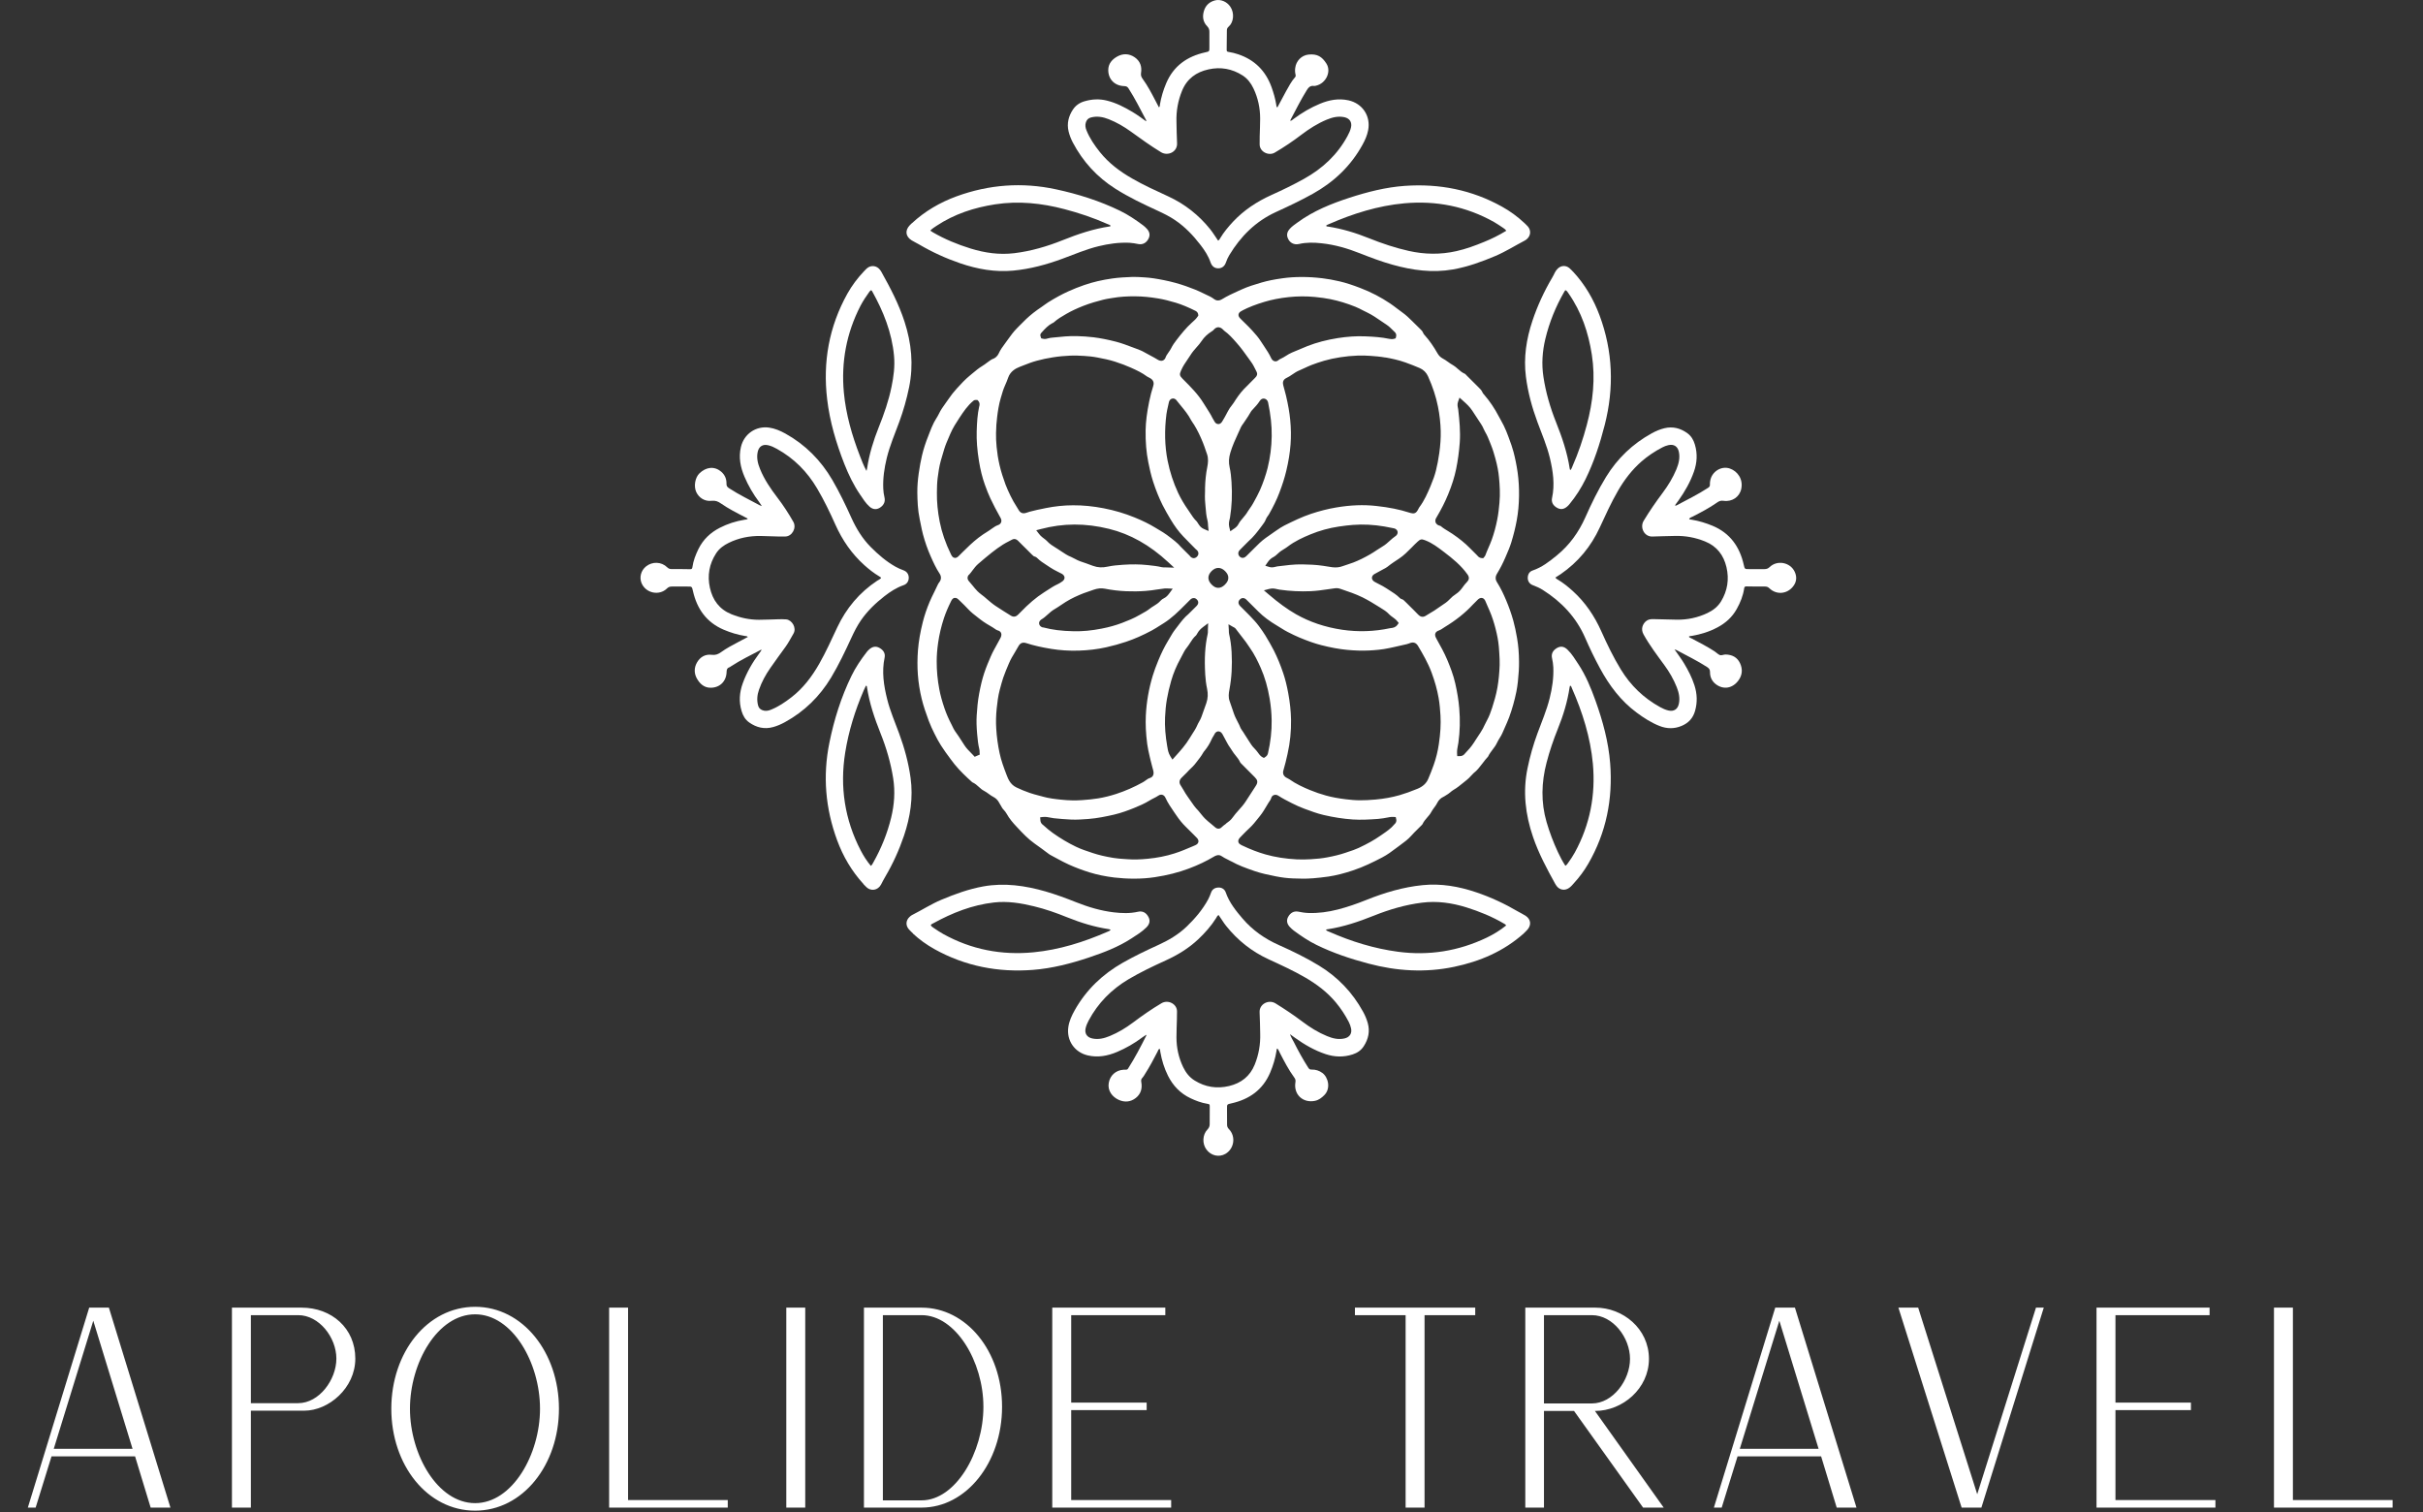
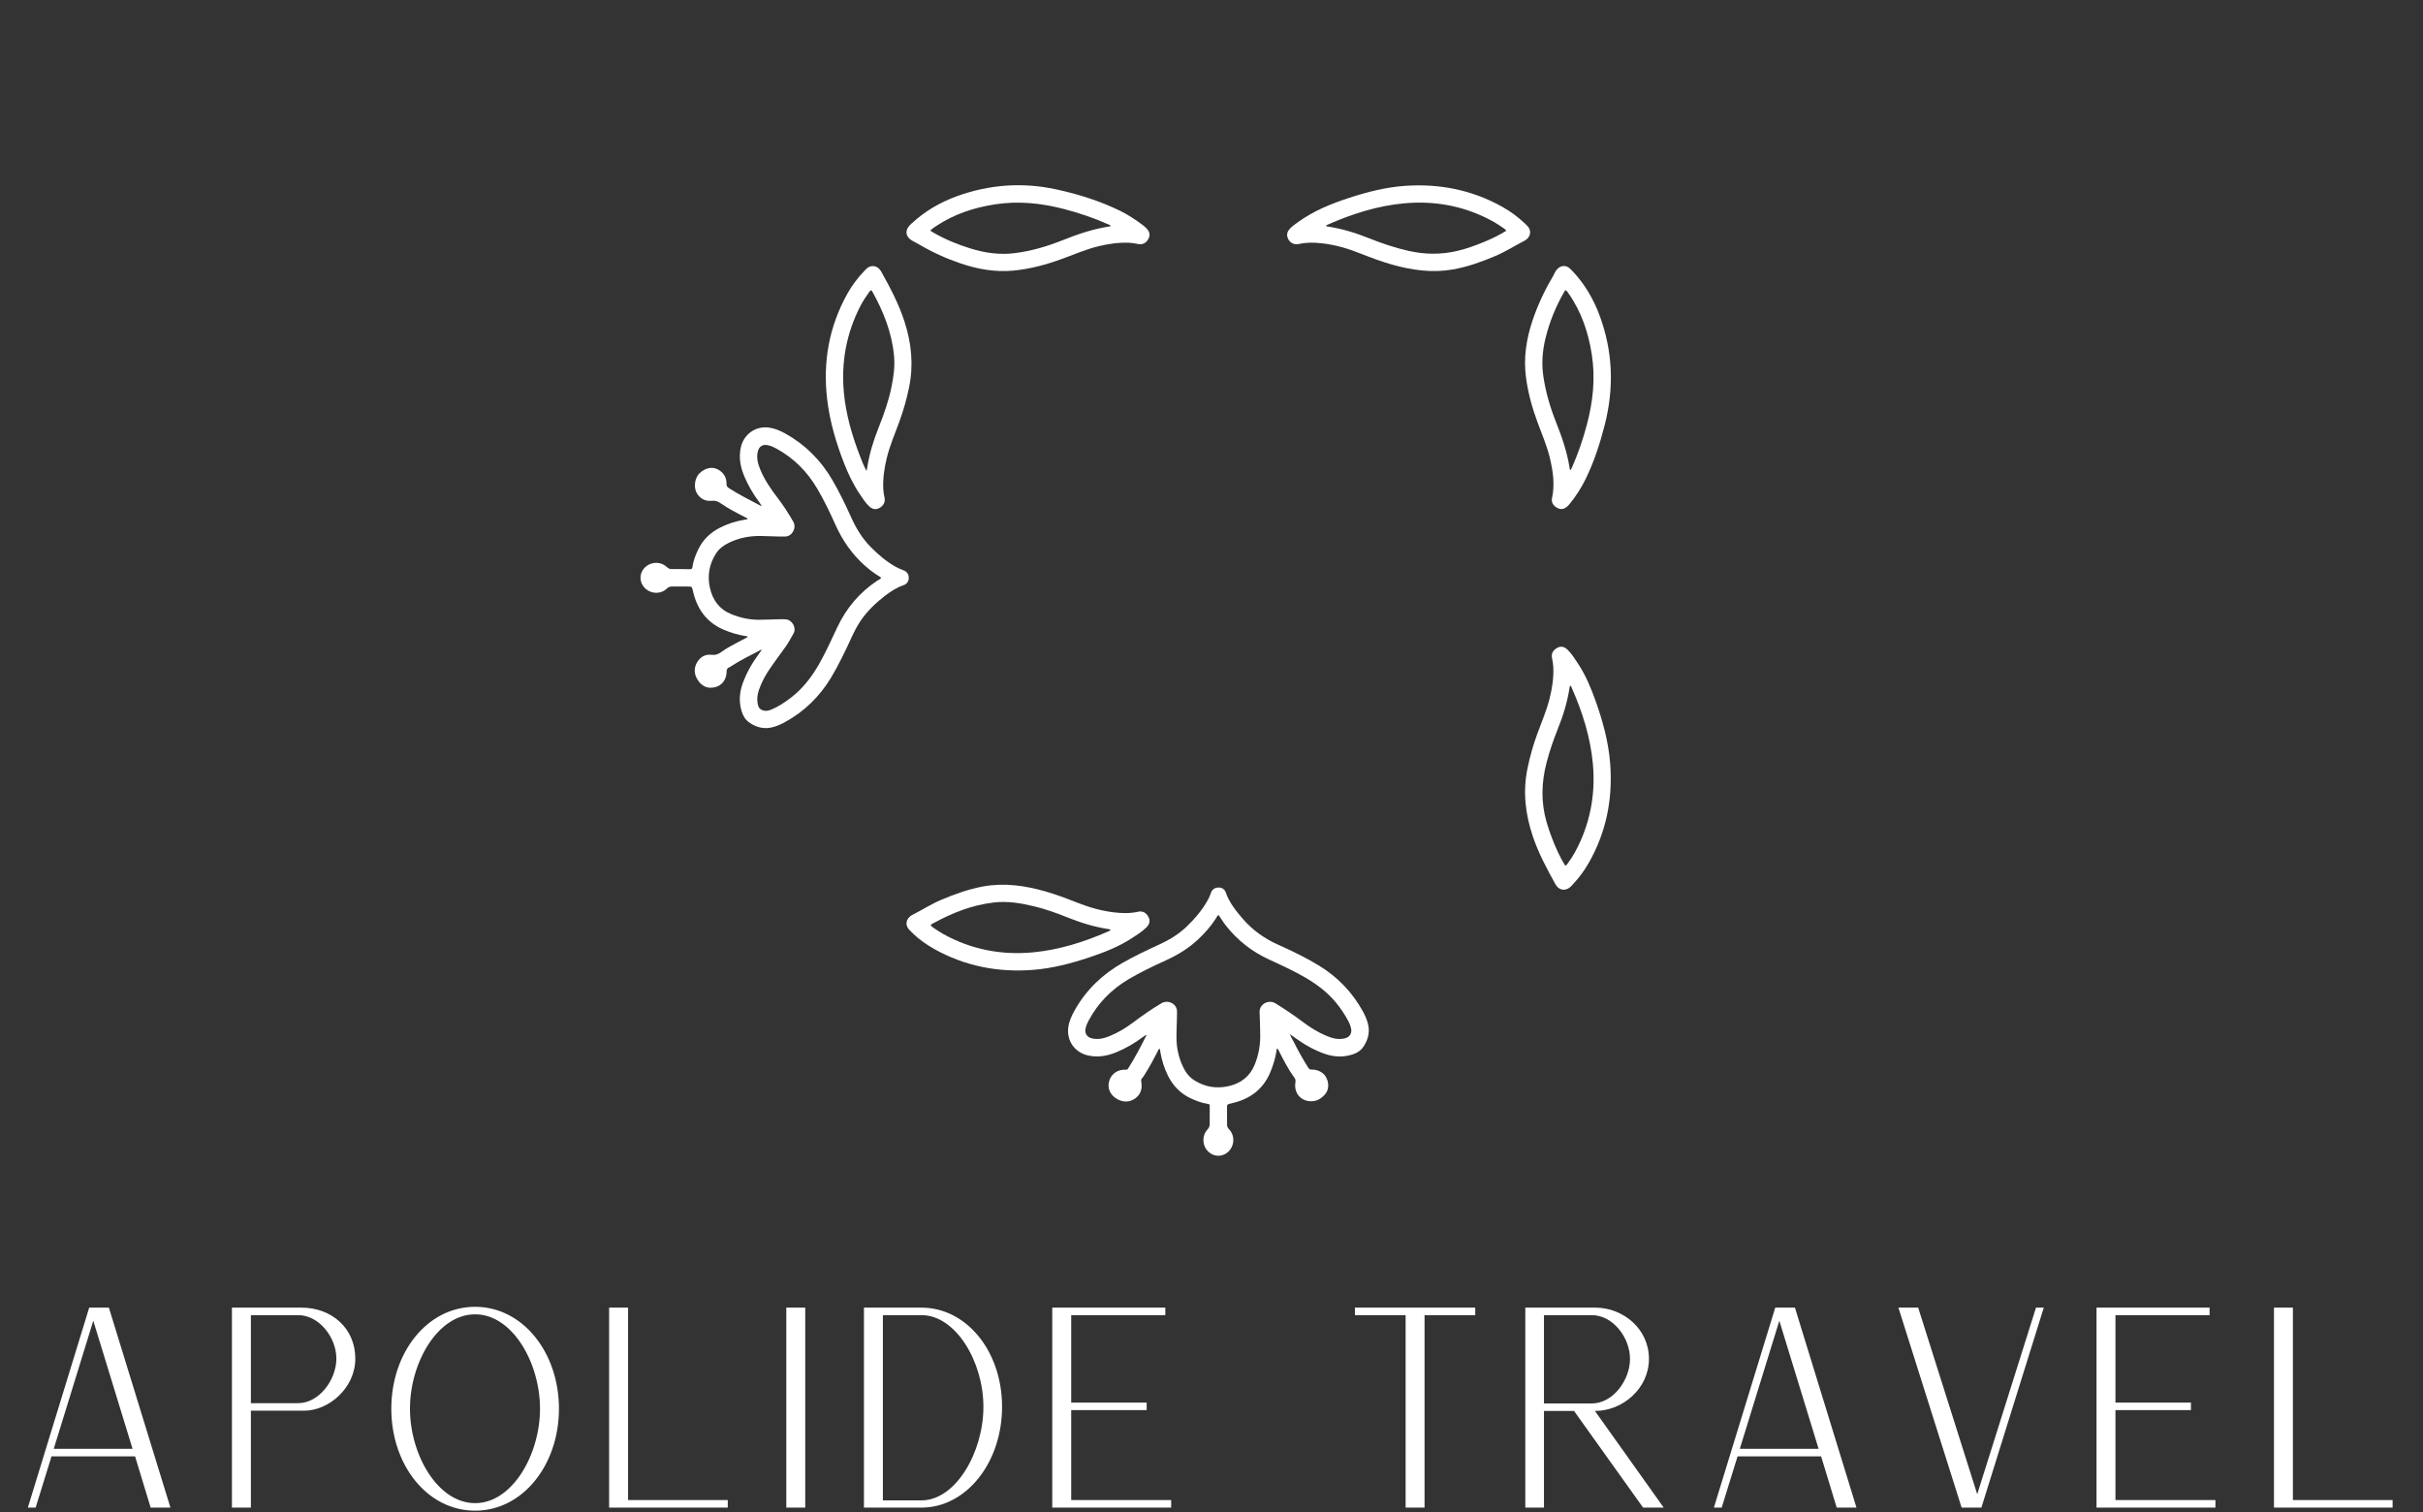
<svg xmlns="http://www.w3.org/2000/svg" width="439" height="274" viewBox="0 0 439 274" fill="none">
  <rect x="0" y="0" width="439" height="274" fill="#333333" stroke="none" />
-   <path d="M223.097 156.059C224.37 156.781 225.706 157.26 227.312 157.819C228.531 158.235 229.767 158.496 231.139 158.767C232.213 158.984 233.26 159.11 234.253 159.146C235.498 159.191 236.626 159.228 237.755 159.128H237.854C238.793 159.038 239.758 158.957 240.688 158.812C242.096 158.596 243.558 158.226 245.165 157.684C247.015 157.07 248.775 156.204 250.408 155.355C251.338 154.868 252.177 154.254 253.089 153.559C253.296 153.396 253.513 153.243 253.721 153.089C254.443 152.566 255.12 152.06 255.679 151.429C256.031 151.022 256.419 150.652 256.789 150.282C256.979 150.093 257.177 149.903 257.358 149.713L257.484 149.587C257.584 149.497 257.692 149.388 257.728 149.316C257.954 148.82 258.288 148.45 258.603 148.08C258.865 147.782 259.109 147.502 259.28 147.177C259.452 146.861 259.659 146.572 259.858 146.301C260.075 146.012 260.273 145.742 260.408 145.453C260.634 144.983 261.031 144.586 261.51 144.37C261.672 144.297 261.816 144.198 261.979 144.09C262.105 144.009 262.223 143.927 262.358 143.855C262.493 143.774 262.629 143.656 262.773 143.539C262.936 143.395 263.125 143.232 263.351 143.106C263.983 142.745 264.542 142.284 265.138 141.797C265.354 141.616 265.571 141.445 265.788 141.273C266.031 141.084 266.266 140.84 266.528 140.551C266.672 140.398 266.826 140.235 266.997 140.064L267.06 140.01C267.602 139.612 268.062 138.999 268.558 138.358C268.883 137.924 269.226 137.482 269.614 137.067C269.84 136.579 270.156 136.173 270.454 135.776C270.743 135.397 271.013 135.036 271.194 134.639C271.347 134.305 271.537 133.998 271.717 133.7C271.898 133.402 272.078 133.122 272.196 132.833C272.34 132.481 272.503 132.138 272.656 131.786C272.927 131.181 273.198 130.568 273.432 129.945C273.974 128.464 274.416 126.894 274.741 125.287C274.858 124.7 274.948 124.095 275.012 123.482C275.165 122.055 275.228 120.954 275.219 119.916C275.21 118.318 275.093 116.919 274.867 115.637C274.66 114.446 274.461 113.453 274.19 112.478C273.838 111.223 273.396 109.96 272.882 108.75C272.457 107.748 271.925 106.584 271.23 105.491C270.905 104.986 270.905 104.462 271.23 103.939C271.781 103.036 272.277 102.079 272.71 101.068L272.873 100.689C273.216 99.904 273.559 99.1 273.811 98.288C274.245 96.871 274.569 95.553 274.804 94.271C275.066 92.845 275.201 91.382 275.219 89.794C275.237 88.368 275.156 86.959 274.967 85.605C274.777 84.287 274.533 83.069 274.217 81.868C274.01 81.074 273.721 80.28 273.432 79.503L273.279 79.079C273.053 78.447 272.773 77.779 272.448 77.102C272.304 76.795 272.133 76.497 271.952 76.172C271.817 75.938 271.69 75.703 271.564 75.468C270.824 74.033 269.93 72.706 268.91 71.524C268.892 71.506 268.874 71.478 268.856 71.46C268.766 71.37 268.649 71.244 268.577 71.054C268.441 70.72 268.188 70.468 267.882 70.17L267.719 70.007C267.051 69.339 266.392 68.68 265.715 68.012C265.679 67.976 265.643 67.94 265.607 67.895C265.553 67.841 265.481 67.76 265.445 67.742C264.903 67.516 264.506 67.164 264.118 66.821C263.838 66.577 263.585 66.342 263.288 66.18C262.954 65.999 262.647 65.774 262.349 65.566C262.024 65.331 261.717 65.115 261.383 64.943C261.004 64.745 260.688 64.429 260.463 64.04C259.714 62.723 258.955 61.648 258.134 60.737C258.026 60.619 257.899 60.484 257.836 60.294C257.728 60.005 257.502 59.78 257.223 59.518C256.88 59.202 256.546 58.868 256.23 58.543C256.13 58.444 256.022 58.336 255.923 58.236C255.327 57.641 254.731 57.072 254.055 56.593C253.739 56.368 253.414 56.124 253.107 55.889C252.701 55.582 252.286 55.258 251.861 54.978C250.201 53.858 248.396 52.919 246.509 52.197C244.993 51.611 243.811 51.231 242.683 50.97C241.563 50.708 240.552 50.528 239.569 50.41C238.278 50.257 237.078 50.184 235.886 50.184C234.632 50.184 233.495 50.257 232.412 50.41C230.832 50.627 229.65 50.87 228.567 51.186C227.348 51.547 226.094 51.918 224.902 52.468L224.361 52.712C223.323 53.181 222.348 53.633 221.419 54.201C220.751 54.608 220.254 54.409 219.947 54.174C219.514 53.831 219.009 53.606 218.476 53.362C218.278 53.272 218.079 53.181 217.89 53.082C217.059 52.667 216.112 52.279 214.902 51.854C213.639 51.412 212.339 51.051 210.913 50.762C209.523 50.482 208.449 50.32 207.42 50.257L207.113 50.239C206.454 50.194 205.777 50.157 205.128 50.175C203.99 50.221 202.781 50.275 201.563 50.446C199.694 50.708 198.016 51.096 196.427 51.647C195.434 51.99 194.432 52.387 193.467 52.829C192.384 53.326 191.246 53.94 189.893 54.779C189.685 54.905 189.477 55.059 189.27 55.212C189.089 55.348 188.918 55.474 188.728 55.6C187.663 56.305 186.743 57.027 185.921 57.803C185.506 58.191 185.1 58.606 184.703 59.013C184.55 59.166 184.405 59.319 184.252 59.473C183.629 60.096 183.114 60.809 182.546 61.603C182.411 61.793 182.275 61.973 182.14 62.163C181.67 62.795 181.228 63.391 180.93 64.068C180.714 64.546 180.281 64.925 179.757 65.079C179.694 65.097 179.622 65.151 179.54 65.205C179.495 65.241 179.441 65.277 179.387 65.304C179.188 65.431 178.999 65.584 178.791 65.737C178.539 65.927 178.277 66.126 177.988 66.297C177.338 66.685 176.77 67.164 176.165 67.669C176.002 67.805 175.84 67.949 175.678 68.076C174.874 68.734 174.152 69.511 173.358 70.386C172.798 71 172.293 71.641 171.869 72.273C171.688 72.535 171.508 72.787 171.327 73.04C170.876 73.672 170.443 74.268 170.127 74.936C169.973 75.261 169.793 75.559 169.612 75.847C169.468 76.082 169.333 76.308 169.215 76.534C168.917 77.111 168.665 77.752 168.421 78.375C168.358 78.537 168.295 78.709 168.232 78.871C167.699 80.189 167.311 81.399 167.04 82.563C166.824 83.484 166.634 84.504 166.454 85.759C166.282 86.968 166.192 88.133 166.201 89.234C166.219 90.669 166.273 92.367 166.625 94.027C166.688 94.316 166.742 94.614 166.806 94.912C166.932 95.544 167.058 96.203 167.23 96.835C167.6 98.207 168.06 99.534 168.62 100.788C169.125 101.935 169.603 102.964 170.235 103.921C170.578 104.435 170.56 104.986 170.199 105.464C170.091 105.609 170.001 105.735 169.946 105.852C169.739 106.322 169.504 106.782 169.288 107.224C168.99 107.82 168.683 108.443 168.421 109.066C167.916 110.267 167.5 111.485 167.203 112.668C166.733 114.527 166.444 116.197 166.318 117.786C166.201 119.311 166.192 120.81 166.3 122.236C166.408 123.689 166.643 125.17 166.995 126.614C167.32 127.959 167.78 129.259 168.268 130.586C168.565 131.389 168.945 132.183 169.288 132.879C169.685 133.7 170.082 134.413 170.488 135.054C171.011 135.884 171.598 136.679 172.149 137.419L172.185 137.473C172.437 137.816 172.699 138.168 172.961 138.484C173.927 139.676 175.064 140.741 176.156 141.725C176.661 141.941 177.04 142.284 177.383 142.6C177.663 142.853 177.916 143.088 178.223 143.241C178.557 143.413 178.854 143.629 179.143 143.837C179.423 144.045 179.685 144.234 179.974 144.379C180.434 144.613 180.804 144.983 181.039 145.453C181.102 145.588 181.192 145.715 181.273 145.859C181.355 145.994 181.454 146.139 181.526 146.301C181.607 146.455 181.743 146.599 181.878 146.753C182.04 146.933 182.221 147.132 182.356 147.385C182.88 148.341 183.593 149.154 184.161 149.75L184.27 149.867C185.281 150.95 186.237 151.97 187.42 152.81C188.241 153.387 189.116 154.028 190.01 154.705C190.154 154.814 190.317 154.913 190.551 155.03C190.876 155.193 191.192 155.373 191.508 155.545C192.212 155.924 192.943 156.321 193.674 156.646C194.938 157.215 196.21 157.684 197.438 158.063C198.819 158.487 200.326 158.794 201.896 158.984C203.07 159.119 204.261 159.191 205.453 159.191C206.815 159.191 208.052 159.101 209.234 158.921C211.491 158.578 213.503 158.072 215.371 157.368C217.068 156.736 218.576 156.014 219.965 155.184C220.164 155.066 220.778 154.696 221.373 155.138C221.671 155.355 222.014 155.518 222.375 155.698C222.601 155.806 222.845 155.924 223.07 156.059H223.097ZM260.77 114.193C260.986 114.13 261.185 113.986 261.401 113.841C261.51 113.769 261.609 113.697 261.717 113.633C263.775 112.388 265.454 111.052 266.853 109.535C267.132 109.237 267.43 108.94 267.764 108.624C267.873 108.524 268.161 108.263 268.54 108.344C268.92 108.425 269.073 108.786 269.127 108.912C269.253 109.21 269.389 109.517 269.515 109.815C269.75 110.339 269.994 110.88 270.201 111.44C270.58 112.451 270.896 113.525 271.167 114.735C271.411 115.791 271.564 116.883 271.618 117.975L271.645 118.391C271.69 119.077 271.726 119.781 271.708 120.494C271.654 121.956 271.528 123.292 271.302 124.574C271.068 125.919 270.67 127.219 270.355 128.203C270.075 129.06 269.813 129.782 269.434 130.468C269.29 130.73 269.163 131.001 269.019 131.281C268.802 131.75 268.568 132.229 268.261 132.68C267.954 133.122 267.656 133.592 267.367 134.043C267.25 134.224 267.141 134.404 267.024 134.576C266.555 135.307 266.004 135.911 265.427 136.516C265.418 136.525 265.4 136.543 265.391 136.561C265.273 136.697 265.03 136.986 264.533 136.986H264.019L263.992 136.471C263.965 135.975 264.055 135.523 264.136 135.09C264.172 134.91 264.208 134.729 264.235 134.548C264.515 132.49 264.569 130.459 264.389 128.338C264.271 126.93 264.037 125.459 263.667 123.825C263.324 122.29 262.737 120.801 262.214 119.546C261.672 118.255 260.968 117 260.291 115.791L260.237 115.683C260.12 115.466 259.921 115.114 260.066 114.744C260.21 114.383 260.589 114.256 260.751 114.211L260.77 114.193ZM265.833 105.392C265.517 105.699 265.246 106.06 264.966 106.448L264.813 106.656C264.524 107.035 264.19 107.351 263.811 107.604C263.387 107.874 262.999 108.199 262.656 108.569C262.214 109.048 261.699 109.382 261.203 109.707C260.95 109.869 260.715 110.023 260.49 110.194C260.084 110.501 259.65 110.763 259.226 111.007C258.928 111.187 258.639 111.35 258.369 111.53C257.881 111.855 257.412 111.81 257.006 111.404H256.997C256.681 111.07 256.365 110.754 256.049 110.438L255.39 109.788C255.201 109.599 255.011 109.409 254.822 109.219C254.75 109.156 254.686 109.084 254.614 109.021C254.389 108.786 254.208 108.606 253.964 108.542C253.757 108.488 253.63 108.362 253.558 108.29C253.017 107.748 252.367 107.342 251.69 106.909C251.5 106.782 251.302 106.656 251.112 106.538C250.733 106.286 250.327 106.078 249.903 105.861C249.704 105.762 249.515 105.663 249.316 105.555L249.244 105.518C249.163 105.482 249.064 105.428 248.964 105.356C248.91 105.311 248.856 105.275 248.811 105.23C248.639 105.058 248.558 104.859 248.567 104.652C248.585 104.39 248.739 104.173 249.027 104.002C249.452 103.758 249.885 103.533 250.3 103.307L250.688 103.099C250.95 102.964 251.194 102.837 251.392 102.675C252.078 102.124 252.809 101.646 253.513 101.186C254.343 100.635 255.029 99.94 255.751 99.209C256.094 98.857 256.455 98.487 256.834 98.144C257.304 97.71 257.538 97.62 258.125 97.855L258.269 97.909C259.497 98.387 260.517 99.164 261.501 99.913L261.735 100.093C263.134 101.159 264.732 102.431 265.914 104.119C266.338 104.733 266.04 105.175 265.824 105.392H265.833ZM218.35 122.064C218.413 123.066 218.521 123.96 218.702 124.8C218.891 125.711 218.855 126.524 218.566 127.381C218.287 128.212 217.989 129.042 217.673 129.891C217.565 130.198 217.402 130.486 217.249 130.757C217.131 130.965 217.014 131.172 216.933 131.371C216.68 131.967 216.346 132.481 216.012 132.987C215.868 133.212 215.714 133.447 215.579 133.682C214.83 134.946 213.855 136.029 212.908 137.076L212.42 137.618L212.032 136.995C211.689 136.435 211.59 135.866 211.509 135.37L211.482 135.235C211.148 133.321 211.012 131.597 211.084 129.963C211.13 128.844 211.238 127.742 211.418 126.686C211.608 125.603 211.861 124.511 212.195 123.346C212.592 121.965 213.169 120.593 213.891 119.293C214 119.104 214.09 118.914 214.189 118.725C214.433 118.246 214.677 117.75 215.047 117.307C215.245 117.064 215.417 116.793 215.606 116.504C215.913 116.017 216.229 115.52 216.716 115.105C216.77 115.051 216.825 114.951 216.888 114.834C216.906 114.789 216.933 114.744 216.96 114.708C217.195 114.292 217.501 113.958 217.962 113.606L218.891 112.911L218.846 114.067C218.846 114.175 218.846 114.265 218.846 114.347C218.846 114.536 218.846 114.708 218.801 114.888C218.332 117.009 218.196 119.293 218.359 122.083L218.35 122.064ZM222.556 113.092L223.44 113.597C223.494 113.624 223.53 113.643 223.567 113.661C223.657 113.706 223.774 113.769 223.873 113.895L224.036 114.112C224.586 114.825 225.155 115.556 225.715 116.296C225.868 116.495 226.003 116.703 226.139 116.91C226.238 117.055 226.328 117.199 226.428 117.334C227.294 118.553 227.926 119.88 228.422 121.008C229.162 122.678 229.686 124.511 230.038 126.578C230.263 127.941 230.381 129.223 230.399 130.514C230.426 132.454 230.2 134.458 229.731 136.48C229.668 136.76 229.505 136.986 229.262 137.139L228.991 137.32L228.702 137.166C228.558 137.085 228.44 136.995 228.341 136.886C228.197 136.742 228.088 136.589 227.989 136.453L227.944 136.39C227.727 136.083 227.502 135.83 227.285 135.605C226.834 135.171 226.545 134.675 226.247 134.205C226.13 134.025 226.022 133.835 225.895 133.655C225.76 133.456 225.633 133.258 225.507 133.05C225.336 132.77 225.173 132.499 224.984 132.256C224.812 132.03 224.713 131.786 224.632 131.579C224.596 131.488 224.559 131.398 224.514 131.308C224.433 131.154 224.352 131.001 224.271 130.838C224 130.315 223.72 129.773 223.521 129.178L223.413 128.853C223.215 128.257 223.007 127.643 222.79 127.038C222.52 126.307 222.619 125.603 222.754 124.899C223.151 122.778 223.278 120.566 223.142 118.138C223.07 116.928 222.926 115.872 222.7 114.915C222.655 114.726 222.646 114.545 222.646 114.356C222.646 114.274 222.646 114.184 222.637 114.085L222.574 113.074L222.556 113.092ZM229.966 102.72L229.244 102.503L229.668 101.881C229.957 101.456 230.291 101.149 230.661 100.96C231.004 100.779 231.301 100.518 231.572 100.256C231.915 99.922 232.294 99.687 232.664 99.462C232.899 99.317 233.125 99.182 233.323 99.019C234.614 98.035 236.067 97.376 237.448 96.808C239.09 96.131 240.814 95.661 242.565 95.399C243.549 95.255 244.361 95.156 245.11 95.102C246.979 94.957 248.91 95.056 250.851 95.39C251.464 95.499 252.015 95.607 252.529 95.715C253.071 95.833 253.188 96.185 253.215 96.338C253.242 96.483 253.26 96.853 252.809 97.151C252.466 97.376 252.159 97.656 251.825 97.954C251.419 98.324 251.004 98.703 250.48 99.01C250.138 99.209 249.804 99.434 249.443 99.669C249.073 99.922 248.684 100.175 248.278 100.409C247.168 101.05 246.148 101.547 245.183 101.917C244.84 102.052 244.497 102.16 244.163 102.269C243.856 102.368 243.567 102.467 243.278 102.567C242.682 102.792 242.06 102.856 241.356 102.765C241.031 102.72 240.697 102.666 240.372 102.612C240.164 102.576 239.957 102.54 239.749 102.513C238.423 102.314 237.087 102.269 235.95 102.251C234.478 102.224 232.98 102.422 231.527 102.603L231.392 102.621C231.319 102.63 231.229 102.657 231.121 102.684C230.832 102.756 230.435 102.865 229.939 102.72H229.966ZM229.993 106.692C230.552 106.538 231.031 106.656 231.455 106.755C231.608 106.791 231.744 106.827 231.879 106.836C233.747 107.098 235.625 107.188 237.466 107.107C238.522 107.062 239.587 106.909 240.625 106.755C241.031 106.701 241.428 106.638 241.834 106.584C242.177 106.538 242.493 106.566 242.791 106.665L242.98 106.728C244.262 107.161 245.589 107.604 246.861 108.226C247.899 108.741 248.874 109.337 249.704 109.86C249.822 109.933 249.939 110.005 250.056 110.077C250.634 110.429 251.23 110.79 251.726 111.332C251.879 111.494 252.078 111.639 252.295 111.792C252.574 111.991 252.899 112.225 253.161 112.55L253.423 112.875L253.179 113.209C252.836 113.688 252.349 113.751 252.033 113.787C251.97 113.787 251.897 113.805 251.843 113.814C248.964 114.428 246.049 114.518 243.17 114.094C240.065 113.633 237.249 112.677 234.785 111.268C233.215 110.366 231.671 109.246 229.785 107.631L228.991 106.954L230.002 106.683L229.993 106.692ZM265.03 72.571C265.688 73.148 266.275 73.69 266.735 74.385C267.006 74.782 267.268 75.189 267.521 75.586C267.809 76.028 268.089 76.461 268.387 76.904C268.567 77.174 268.694 77.445 268.811 77.716C268.901 77.915 268.992 78.104 269.091 78.276C269.452 78.871 269.696 79.494 269.93 80.09C269.994 80.262 270.066 80.442 270.138 80.614C270.472 81.435 270.716 82.275 270.932 83.06C271.275 84.315 271.492 85.443 271.591 86.517C271.717 87.853 271.826 89.442 271.672 91.085C271.591 91.996 271.483 93.08 271.266 94.154C271.013 95.445 270.688 96.636 270.273 97.791C270.093 98.297 269.876 98.784 269.669 99.263C269.47 99.723 269.281 100.157 269.118 100.608C269.064 100.761 268.965 100.861 268.91 100.915L268.73 101.131L268.441 101.113C268.044 101.086 267.809 100.825 267.692 100.689C267.674 100.662 267.647 100.644 267.629 100.617C267.205 100.202 266.762 99.759 266.32 99.308C265.445 98.414 264.416 97.575 263.161 96.726C262.927 96.564 262.674 96.419 262.421 96.257C261.943 95.968 261.455 95.679 261.004 95.291C260.977 95.291 260.959 95.282 260.941 95.273C260.86 95.255 260.751 95.228 260.634 95.174C260.571 95.147 260.418 95.075 260.291 94.939C260.201 94.849 260.129 94.74 260.084 94.596C259.975 94.226 260.165 93.901 260.237 93.793C261.131 92.285 261.826 90.913 262.367 89.586C263.053 87.925 263.522 86.427 263.82 84.992C264.136 83.439 264.353 81.868 264.479 80.189C264.623 78.131 264.416 76.091 264.199 74.168C264.19 74.087 264.172 74.006 264.154 73.925C264.091 73.645 264.01 73.257 264.163 72.805L264.434 72.038L265.048 72.58L265.03 72.571ZM251.031 64.763C252.033 64.943 253.342 65.205 254.632 65.665C255.589 66.008 256.428 66.342 257.204 66.676C257.89 66.965 258.423 67.489 258.73 68.175C259.587 70.088 260.174 71.876 260.526 73.645C260.833 75.152 260.995 76.651 261.031 78.113C261.058 79.359 260.968 80.659 260.77 82.085C260.607 83.231 260.409 84.269 260.165 85.253C259.957 86.084 259.65 86.959 259.181 88.079C258.658 89.306 258.071 90.697 257.141 91.924C257.114 91.96 257.087 92.005 257.06 92.059C256.591 93.043 256.284 93.179 255.273 92.854C253.558 92.303 251.681 91.924 249.379 91.671C247.06 91.41 244.659 91.5 242.042 91.951C240.58 92.195 239.045 92.592 237.493 93.107C235.859 93.657 234.298 94.415 232.7 95.21C232.222 95.445 231.771 95.76 231.292 96.085C231.139 96.194 230.986 96.293 230.832 96.401C230.498 96.627 230.155 96.871 229.83 97.106C229.668 97.214 229.514 97.331 229.352 97.439C228.558 97.999 227.89 98.676 227.177 99.398C226.861 99.723 226.527 100.057 226.184 100.382C226.121 100.445 226.058 100.509 225.994 100.572C225.922 100.653 225.841 100.725 225.76 100.797C225.173 101.339 224.704 100.933 224.605 100.834C224.271 100.491 224.271 100.021 224.614 99.66C224.758 99.507 224.911 99.362 225.056 99.209L226.175 98.089C227.077 97.304 227.818 96.347 228.431 95.517C228.504 95.418 228.576 95.327 228.648 95.228C228.928 94.858 229.189 94.515 229.334 94.118C229.433 93.856 229.578 93.648 229.713 93.468C229.785 93.377 229.848 93.287 229.893 93.206C230.697 91.798 231.319 90.525 231.78 89.306C232.348 87.826 232.745 86.571 233.043 85.326C233.449 83.638 233.702 82.076 233.82 80.541C233.928 79.115 233.91 77.626 233.765 76.118C233.639 74.773 233.386 73.32 232.998 71.677C232.917 71.316 232.809 70.937 232.709 70.576C232.646 70.35 232.583 70.115 232.52 69.881C232.384 69.375 232.357 68.807 233.125 68.455C233.467 68.301 233.783 68.085 234.117 67.859C234.523 67.579 234.957 67.29 235.453 67.091C235.769 66.965 236.067 66.821 236.392 66.667C236.78 66.487 237.186 66.297 237.601 66.135C238.314 65.873 239.09 65.584 239.903 65.358C240.805 65.097 241.753 64.889 242.818 64.727C243.829 64.564 244.885 64.465 246.049 64.42C246.753 64.392 247.493 64.42 248.305 64.474C249.118 64.528 250.065 64.609 250.995 64.772L251.031 64.763ZM221.924 105.934C221.518 106.322 221.121 106.511 220.706 106.502C220.299 106.502 219.92 106.304 219.541 105.925L219.487 105.87C218.747 105.094 218.756 104.246 219.505 103.478C219.893 103.09 220.299 102.892 220.733 102.892C221.166 102.892 221.581 103.09 221.969 103.478C222.366 103.876 222.556 104.273 222.547 104.697C222.547 105.121 222.339 105.527 221.924 105.925V105.934ZM210.308 108.795C209.92 109.246 209.451 109.535 209 109.815C208.747 109.969 208.503 110.122 208.296 110.294C207.862 110.637 207.384 110.907 206.915 111.16C206.761 111.241 206.608 111.332 206.454 111.422C205.425 112.018 204.333 112.46 203.313 112.848C202.176 113.281 200.958 113.624 199.604 113.886C197.781 114.247 196.129 114.401 194.532 114.365C192.32 114.32 190.642 114.103 189.08 113.688C188.972 113.688 188.782 113.661 188.593 113.516C188.557 113.489 188.521 113.462 188.494 113.435C188.331 113.272 188.277 113.092 188.268 112.975C188.25 112.83 188.277 112.613 188.476 112.397C188.503 112.37 188.566 112.298 188.665 112.234C189.071 112.009 189.423 111.693 189.793 111.359C190.181 111.007 190.579 110.646 191.084 110.357C191.472 110.131 191.851 109.878 192.248 109.608C192.528 109.418 192.808 109.228 193.088 109.057C194.18 108.371 195.326 107.874 196.31 107.486C196.725 107.324 197.14 107.188 197.546 107.053C197.754 106.981 197.961 106.918 198.169 106.836C198.873 106.593 199.532 106.529 200.173 106.656C201.454 106.909 202.763 107.062 204.054 107.116C205.182 107.161 206.364 107.152 207.546 107.062C208.25 107.017 208.972 106.909 209.658 106.8C210.119 106.728 210.588 106.665 211.057 106.611C211.139 106.602 211.211 106.611 211.301 106.611C211.337 106.611 211.382 106.611 211.454 106.611L212.474 106.656L211.87 107.486C211.608 107.838 211.31 108.19 210.868 108.398C210.642 108.497 210.453 108.633 210.317 108.795H210.308ZM198.043 102.522L197.862 102.458C197.167 102.197 196.454 101.935 195.75 101.709C195.38 101.583 195.064 101.411 194.757 101.249C194.523 101.122 194.306 101.005 194.089 100.915C193.413 100.653 192.835 100.256 192.266 99.877C192.077 99.75 191.896 99.624 191.707 99.507C191.58 99.425 191.445 99.344 191.319 99.263C190.759 98.92 190.172 98.559 189.685 98.017C189.55 97.873 189.378 97.737 189.18 97.593C188.972 97.439 188.746 97.268 188.53 97.051C188.43 96.952 188.331 96.844 188.241 96.717L187.745 96.067L188.539 95.86C192.6 94.777 196.653 94.758 200.94 95.815C204.785 96.763 208.296 98.739 211.662 101.854L212.736 102.847L211.265 102.801C211.202 102.801 211.139 102.801 211.075 102.801C210.895 102.801 210.687 102.801 210.471 102.756C209.694 102.567 208.909 102.485 208.079 102.395L207.808 102.368C206.49 102.224 205.064 102.215 203.449 102.323C202.51 102.386 201.581 102.467 200.705 102.657C199.73 102.874 198.882 102.828 198.043 102.522ZM223.558 95.797L222.908 96.257L222.718 95.481C222.583 94.912 222.691 94.452 222.781 94.082C222.808 93.973 222.836 93.865 222.854 93.757C223.188 91.716 223.278 89.604 223.124 87.302C223.07 86.499 222.989 85.551 222.781 84.64C222.592 83.791 222.628 82.952 222.917 82.004C223.287 80.758 223.828 79.585 224.352 78.447C224.514 78.104 224.668 77.752 224.83 77.4C224.92 77.192 225.047 77.03 225.155 76.876C225.191 76.822 225.227 76.768 225.272 76.714L225.534 76.326C225.922 75.757 226.319 75.171 226.653 74.566C226.716 74.457 226.789 74.376 226.861 74.304L226.951 74.205C227.429 73.699 227.872 73.221 228.224 72.67C228.458 72.3 228.756 72.147 229.108 72.228C229.262 72.264 229.641 72.399 229.758 72.941C230.218 75.125 230.435 77.111 230.408 79.025C230.381 80.975 230.128 82.915 229.668 84.784C229.334 86.093 228.874 87.438 228.287 88.783C227.953 89.532 227.565 90.236 227.186 90.922L226.978 91.292C226.834 91.554 226.662 91.807 226.491 92.041C226.337 92.258 226.193 92.457 226.076 92.655C225.823 93.107 225.498 93.486 225.191 93.847C224.884 94.208 224.586 94.551 224.388 94.948C224.189 95.336 223.873 95.598 223.576 95.797H223.558ZM218.955 96.194L218.106 95.833C217.853 95.724 217.673 95.589 217.529 95.445C217.393 95.309 217.285 95.156 217.204 95.038C217.177 95.002 217.149 94.966 217.131 94.93C217.068 94.849 217.023 94.768 216.969 94.677C216.915 94.596 216.87 94.515 216.825 94.47C216.337 94.009 215.985 93.477 215.651 92.962C215.543 92.791 215.426 92.619 215.308 92.448C214.541 91.356 213.936 90.326 213.449 89.288C212.592 87.447 211.951 85.488 211.545 83.448C211.021 80.803 210.958 77.969 211.337 75.026C211.4 74.557 211.509 74.096 211.608 73.645C211.662 73.41 211.716 73.185 211.761 72.959C211.788 72.814 211.879 72.363 212.33 72.228C212.565 72.156 212.898 72.156 213.214 72.589L213.232 72.616C213.467 72.923 213.72 73.221 213.964 73.519C214.622 74.322 215.308 75.152 215.805 76.127C215.886 76.281 215.994 76.434 216.103 76.597C216.184 76.714 216.274 76.84 216.355 76.967C216.942 77.924 217.465 78.989 217.962 80.234C218.151 80.704 218.314 81.182 218.467 81.643C218.539 81.85 218.612 82.049 218.684 82.257C218.973 83.087 218.873 83.908 218.738 84.603C218.494 85.813 218.359 87.104 218.332 88.422V88.828C218.305 89.577 218.287 90.344 218.359 91.076C218.377 91.292 218.395 91.5 218.413 91.716C218.485 92.619 218.548 93.477 218.774 94.307C218.837 94.533 218.846 94.768 218.864 94.984C218.864 95.075 218.873 95.174 218.882 95.282L218.973 96.194H218.955ZM225.11 56.241C226.247 55.655 227.52 55.158 229.117 54.68C230.444 54.283 231.87 54.003 233.477 53.831C235.065 53.66 236.672 53.651 238.251 53.804C239.343 53.913 240.228 54.039 241.04 54.201C242.556 54.508 244.081 54.978 245.58 55.582C246.067 55.781 246.527 56.016 246.97 56.25C247.213 56.377 247.457 56.494 247.701 56.611C248.621 57.054 249.452 57.632 250.255 58.182C250.58 58.408 250.896 58.624 251.23 58.841C251.645 59.112 251.988 59.455 252.322 59.789C252.448 59.915 252.583 60.051 252.719 60.177C252.944 60.394 253.026 60.682 252.944 60.989L252.863 61.296L252.565 61.387C252.249 61.477 251.943 61.432 251.69 61.387C250.318 61.098 248.937 60.998 247.295 60.935C245.733 60.872 244.127 60.98 242.385 61.251C240.354 61.576 238.567 62.046 236.915 62.687C236.274 62.939 235.634 63.21 235.011 63.481C234.695 63.616 234.379 63.752 234.063 63.878C233.684 64.04 233.314 64.266 232.926 64.51C232.8 64.591 232.682 64.663 232.556 64.736C232.412 64.826 232.267 64.889 232.123 64.961C231.924 65.052 231.753 65.142 231.617 65.259C231.419 65.44 231.175 65.503 230.94 65.449C230.796 65.422 230.652 65.34 230.543 65.223C230.444 65.124 230.363 65.006 230.3 64.862C229.966 64.122 229.514 63.463 229.045 62.75C228.837 62.443 228.63 62.136 228.431 61.82C228.016 61.161 227.484 60.556 226.888 59.897C226.464 59.428 225.994 58.958 225.534 58.516C225.309 58.3 225.092 58.074 224.866 57.857C224.568 57.559 224.343 57.325 224.397 56.964C224.451 56.602 224.74 56.449 225.101 56.259L225.11 56.241ZM219.55 60.033C219.55 60.033 219.595 59.996 219.622 59.978C219.668 59.942 219.722 59.906 219.776 59.879C219.803 59.861 219.857 59.798 219.893 59.753C220.056 59.572 220.354 59.238 220.85 59.301C221.229 59.347 221.482 59.599 221.653 59.78C221.716 59.843 221.78 59.906 221.825 59.942C222.637 60.52 223.287 61.251 223.91 61.955L224.108 62.181C224.884 63.057 225.561 64.013 226.22 64.934C226.383 65.16 226.545 65.394 226.716 65.629C227.023 66.053 227.249 66.514 227.475 66.965C227.547 67.101 227.61 67.245 227.682 67.38C227.863 67.732 227.781 68.085 227.429 68.418L227.393 68.455C227.078 68.77 226.762 69.086 226.446 69.411L226.428 69.43L226.094 69.772L225.859 70.007C225.688 70.17 225.525 70.341 225.363 70.504C224.614 71.289 224.018 72.192 223.521 72.977C223.395 73.176 223.26 73.347 223.124 73.519C223.016 73.654 222.908 73.789 222.817 73.925C222.583 74.286 222.384 74.665 222.177 75.062C221.978 75.432 221.78 75.811 221.545 76.181C221.527 76.209 221.509 76.245 221.491 76.272C221.446 76.344 221.4 76.425 221.355 76.488C221.13 76.795 220.859 76.84 220.715 76.831C220.597 76.831 220.399 76.786 220.218 76.606C220.173 76.561 220.128 76.506 220.083 76.434C219.947 76.218 219.794 75.965 219.659 75.703C219.352 75.071 218.973 74.493 218.585 73.88C218.413 73.609 218.242 73.338 218.07 73.067C217.068 71.433 215.76 70.124 214.379 68.743L214.261 68.626C213.72 68.085 213.666 67.832 213.973 67.155L214.018 67.055C214.316 66.36 214.731 65.756 215.128 65.178C215.326 64.889 215.507 64.618 215.687 64.338C216.021 63.797 216.418 63.345 216.807 62.903C217.149 62.524 217.465 62.163 217.727 61.757C218.169 61.089 218.783 60.511 219.559 60.024L219.55 60.033ZM190.696 58.552C190.777 58.507 190.858 58.462 190.912 58.417C191.616 57.776 192.429 57.316 193.205 56.864C194.117 56.341 195.1 55.88 196.219 55.438C197.519 54.923 198.846 54.562 199.866 54.301C200.317 54.183 200.777 54.111 201.22 54.039C201.373 54.012 201.526 53.994 201.68 53.967C202.889 53.759 204.216 53.669 205.732 53.687C206.996 53.696 208.35 53.822 209.857 54.075C210.832 54.237 211.852 54.49 213.079 54.86C214.162 55.194 215.29 55.664 216.626 56.332C216.951 56.494 217.059 56.774 217.086 56.964L217.113 57.171L216.996 57.343C216.725 57.758 216.364 58.083 216.012 58.39L215.931 58.462C214.884 59.41 214.009 60.502 213.133 61.639C212.799 62.073 212.456 62.551 212.204 63.066C212.077 63.327 211.924 63.553 211.77 63.761C211.707 63.842 211.653 63.923 211.599 64.013C211.563 64.068 211.527 64.113 211.5 64.167C211.373 64.347 211.274 64.492 211.22 64.663C211.111 65.006 210.931 65.223 210.66 65.322C210.254 65.467 209.875 65.232 209.749 65.16C209.342 64.898 208.918 64.681 208.467 64.438C208.106 64.248 207.727 64.049 207.357 63.833C206.915 63.571 206.391 63.364 205.94 63.201C205.687 63.111 205.443 63.011 205.191 62.921C204.234 62.56 203.241 62.181 202.239 61.919C200.75 61.531 199.405 61.269 198.133 61.107C197.113 60.98 196.084 60.926 195.218 60.899C193.728 60.845 192.221 61.008 190.75 61.161L190.281 61.215C190.19 61.224 190.082 61.26 189.965 61.287C189.685 61.369 189.342 61.477 188.936 61.369L188.647 61.296L188.548 61.008C188.403 60.673 188.539 60.457 188.629 60.349L188.773 60.186C189.315 59.581 189.884 58.958 190.669 58.543L190.696 58.552ZM180.849 95.12C180.425 95.264 180.037 95.535 179.631 95.824C179.414 95.977 179.197 96.14 178.954 96.284C178.385 96.627 177.817 97.015 177.284 97.421C176.237 98.225 175.271 99.173 174.342 100.093C174.134 100.301 173.927 100.509 173.719 100.716C173.557 100.879 173.304 101.131 172.943 101.068C172.789 101.041 172.672 100.969 172.582 100.879C172.455 100.752 172.374 100.59 172.302 100.445C171.309 98.414 170.641 96.474 170.253 94.515C169.892 92.682 169.73 90.958 169.748 89.261V89.234C169.757 88.377 169.775 87.483 169.883 86.607C170.01 85.605 170.163 84.531 170.452 83.484C170.641 82.798 170.84 82.139 171.075 81.363C171.3 80.623 171.607 79.919 171.905 79.233C171.995 79.025 172.085 78.817 172.176 78.601C172.627 77.535 173.241 76.597 173.845 75.676L173.9 75.595C174.522 74.656 175.289 73.483 176.372 72.598C176.553 72.444 176.761 72.463 176.833 72.463H177.086L177.248 72.643C177.582 73.004 177.474 73.437 177.419 73.627L177.401 73.681C177.104 75.062 177.004 76.461 176.959 78.14C176.914 79.783 177.04 81.507 177.374 83.556C177.627 85.109 177.97 86.499 178.43 87.79C178.782 88.774 179.098 89.568 179.432 90.281C179.956 91.41 180.56 92.529 181.156 93.603L181.3 93.865C181.481 94.199 181.445 94.461 181.382 94.632C181.291 94.858 181.102 95.038 180.849 95.12ZM185.93 92.908C185.596 93.034 185.154 93.07 184.784 92.7C184.703 92.619 184.631 92.529 184.568 92.412C184.441 92.204 184.324 92.005 184.198 91.807C183.818 91.202 183.43 90.561 183.115 89.893L183.033 89.722C182.735 89.099 182.429 88.449 182.176 87.772C181.806 86.743 181.382 85.524 181.093 84.242C180.84 83.141 180.669 82.049 180.569 80.993C180.479 80.009 180.443 79.215 180.461 78.483C180.479 77.418 180.542 76.461 180.66 75.568C180.786 74.53 180.966 73.302 181.318 72.11L181.427 71.749C181.598 71.163 181.77 70.558 182.031 69.971L182.104 69.8C182.302 69.339 182.501 68.906 182.645 68.455C183.051 67.245 184.062 66.731 184.784 66.451C184.965 66.378 185.136 66.315 185.317 66.243C186.138 65.918 186.995 65.584 187.88 65.349C188.819 65.097 189.775 64.889 190.732 64.745C191.788 64.573 192.871 64.474 193.963 64.429C194.694 64.402 195.47 64.42 196.418 64.483C197.122 64.528 197.952 64.6 198.792 64.763C199.938 64.979 200.976 65.187 202.014 65.521C203.097 65.873 204.045 66.225 204.902 66.613C205.931 67.073 206.924 67.534 207.835 68.22C207.898 68.265 207.989 68.31 208.088 68.355C208.196 68.409 208.323 68.464 208.44 68.545C208.629 68.671 209.225 69.059 208.945 69.926C208.666 70.775 208.431 71.695 208.214 72.724C207.799 74.746 207.592 76.398 207.564 77.942C207.528 80.054 207.691 81.959 208.052 83.755C208.259 84.802 208.53 86.048 208.927 87.275C209.442 88.864 210.01 90.245 210.642 91.518C211.084 92.403 211.608 93.278 212.104 94.127L212.149 94.199C212.447 94.704 212.79 95.219 213.205 95.788C213.927 96.763 214.803 97.638 215.651 98.487C215.985 98.821 216.319 99.155 216.644 99.489C216.662 99.507 216.689 99.525 216.707 99.543C216.852 99.66 217.122 99.877 217.131 100.247C217.131 100.409 217.086 100.662 216.825 100.897C216.59 101.104 216.364 101.131 216.22 101.122C215.877 101.095 215.669 100.843 215.57 100.707C215.552 100.689 215.534 100.662 215.516 100.644C215.2 100.346 214.884 100.03 214.523 99.66C214.37 99.498 214.198 99.335 214.009 99.145L213.964 99.1C213.404 98.405 212.447 97.683 211.509 96.988L211.482 96.961C211.003 96.6 210.489 96.302 209.947 95.977C209.749 95.86 209.559 95.743 209.361 95.625C208.268 94.957 207.023 94.334 205.543 93.739C203.774 93.016 201.951 92.475 199.965 92.087C198.043 91.716 196.228 91.536 194.423 91.545C192.772 91.545 191.093 91.726 189.441 92.059L189.189 92.114C188.331 92.285 187.438 92.466 186.589 92.7C186.382 92.755 186.156 92.836 185.912 92.917L185.93 92.908ZM175.578 104.119C175.795 103.885 175.993 103.623 176.192 103.352C176.499 102.946 176.806 102.531 177.221 102.17C178.051 101.447 178.882 100.761 179.658 100.138C180.335 99.597 181.03 99.1 181.725 98.658C182.077 98.432 182.447 98.243 182.799 98.062C182.979 97.963 183.169 97.873 183.349 97.773C183.936 97.457 184.351 97.873 184.486 98.008L184.504 98.026C184.829 98.351 185.154 98.676 185.479 99.001L185.858 99.371L186.147 99.66C186.373 99.886 186.598 100.111 186.824 100.337C186.869 100.382 186.905 100.418 186.95 100.463C187.158 100.671 187.293 100.797 187.465 100.834C187.708 100.888 187.88 101.059 187.952 101.131C188.44 101.619 189.017 101.989 189.631 102.386C189.857 102.531 190.073 102.666 190.29 102.819C190.678 103.081 191.093 103.298 191.535 103.524C191.734 103.623 191.932 103.731 192.131 103.83C192.149 103.839 192.176 103.848 192.194 103.858C192.266 103.894 192.339 103.921 192.402 103.966C192.528 104.047 192.871 104.264 192.871 104.661C192.871 105.058 192.546 105.284 192.438 105.356L192.357 105.41C192.149 105.555 191.932 105.699 191.68 105.816C190.994 106.123 190.371 106.538 189.712 106.963C189.514 107.089 189.324 107.215 189.125 107.342C187.727 108.235 186.391 109.364 184.802 111.016C184.703 111.115 184.613 111.205 184.513 111.305L184.414 111.395C183.909 111.891 183.412 111.702 183.16 111.548C182.176 110.944 181.273 110.366 180.407 109.797C179.847 109.427 179.36 109.003 178.882 108.597C178.512 108.272 178.16 107.965 177.78 107.694C177.537 107.513 177.32 107.324 177.113 107.125C176.779 106.791 176.481 106.421 176.192 106.06C175.975 105.798 175.777 105.546 175.56 105.311C175.217 104.941 175.217 104.462 175.56 104.11L175.578 104.119ZM176.607 137.13L176.345 136.841C176.192 136.679 176.039 136.507 175.876 136.354C175.479 135.957 175.073 135.541 174.739 135.027C174.585 134.801 174.441 134.576 174.297 134.341C173.9 133.718 173.493 133.086 173.051 132.49C172.853 132.211 172.717 131.931 172.591 131.66C172.537 131.552 172.492 131.452 172.437 131.344C171.878 130.279 171.454 129.295 171.129 128.347C170.686 127.047 170.389 125.955 170.19 124.917C169.865 123.211 169.703 121.487 169.712 119.808C169.712 118.743 169.802 117.614 169.973 116.432C170.181 114.969 170.533 113.48 171.02 112C171.336 111.043 171.76 110.041 172.302 108.949C172.437 108.687 172.582 108.38 172.943 108.326C173.304 108.263 173.548 108.506 173.773 108.723L174.053 108.994C174.495 109.418 174.946 109.86 175.371 110.321C175.93 110.925 176.571 111.422 177.257 111.945C177.392 112.045 177.519 112.153 177.654 112.252C178.322 112.776 179.098 113.227 179.847 113.661C179.983 113.742 180.109 113.832 180.226 113.913C180.416 114.049 180.578 114.166 180.759 114.211C181.12 114.292 181.291 114.5 181.364 114.663C181.544 115.051 181.336 115.448 181.246 115.619C181.057 115.98 180.858 116.342 180.66 116.694C180.253 117.425 179.829 118.183 179.495 118.959C179.134 119.79 178.674 120.873 178.304 121.992C177.961 123.039 177.672 124.213 177.401 125.684C177.14 127.074 177.031 128.446 176.959 129.602C176.896 130.586 176.923 131.669 177.04 132.996C177.131 134.025 177.221 134.873 177.428 135.722C177.474 135.893 177.474 136.047 177.483 136.191C177.483 136.236 177.483 136.282 177.483 136.327L177.51 136.715L176.607 137.103V137.13ZM188.873 144.306C188.647 144.243 188.412 144.18 188.187 144.126C187.645 143.981 187.086 143.837 186.544 143.647C185.714 143.359 184.902 143.025 184.134 142.654C183.846 142.519 183.584 142.33 183.358 142.104C182.997 141.743 182.708 141.264 182.483 140.669L182.338 140.299C181.869 139.071 181.391 137.798 181.111 136.471C180.795 135 180.587 133.492 180.497 131.976C180.425 130.829 180.452 129.62 180.578 128.392C180.687 127.336 180.831 126.108 181.147 124.917L181.219 124.664C181.382 124.041 181.562 123.4 181.77 122.769C182.059 121.929 182.411 121.099 182.753 120.295L182.844 120.088C183.124 119.42 183.494 118.815 183.846 118.237C184.071 117.867 184.279 117.515 184.477 117.154C184.838 116.477 185.281 116.296 186.021 116.54C187.275 116.946 188.683 117.271 190.461 117.56C192.059 117.822 193.737 117.93 195.452 117.876C197.176 117.822 198.855 117.623 200.425 117.271C201.707 116.982 202.889 116.657 204.036 116.269C205.534 115.764 207.059 115.096 208.693 114.22C209.207 113.94 209.722 113.615 210.227 113.29C210.426 113.164 210.624 113.038 210.832 112.911C212.303 111.991 213.494 110.799 214.758 109.535C214.992 109.301 215.218 109.066 215.453 108.84L215.642 108.651C215.723 108.569 215.949 108.344 216.292 108.353C216.436 108.353 216.662 108.407 216.87 108.633C217.023 108.795 217.33 109.237 216.807 109.779C216.653 109.933 216.5 110.086 216.346 110.239L215.308 111.268C214.595 111.846 214.036 112.577 213.449 113.354C213.287 113.579 213.115 113.796 212.944 114.013C212.556 114.5 212.24 115.051 211.906 115.628C211.797 115.818 211.68 116.017 211.563 116.206C210.976 117.19 210.435 118.273 209.875 119.627C209.451 120.647 209.117 121.559 208.855 122.417C208.142 124.772 207.718 127.201 207.601 129.647C207.528 131.2 207.601 132.833 207.853 134.801C207.953 135.559 208.133 136.327 208.305 137.076C208.35 137.293 208.404 137.509 208.458 137.726C208.548 138.123 208.657 138.529 208.765 138.926C208.828 139.143 208.882 139.369 208.945 139.585C209.198 140.551 208.638 140.876 208.286 140.976C208.043 141.048 207.826 141.201 207.583 141.382C207.42 141.499 207.249 141.625 207.05 141.734C205.489 142.6 203.864 143.313 202.221 143.846C201.102 144.207 200.001 144.478 198.945 144.649C198.016 144.794 197.05 144.902 196.003 144.965C194.821 145.047 193.566 145.02 192.284 144.884C191.183 144.776 190.01 144.631 188.882 144.315L188.873 144.306ZM216.617 153.107L216.139 153.315C215.056 153.775 213.936 154.263 212.772 154.624C211.274 155.102 209.64 155.427 207.907 155.59C206.518 155.725 205.371 155.752 204.315 155.671C204.135 155.653 203.963 155.644 203.783 155.635C203.106 155.59 202.393 155.545 201.698 155.427C200.236 155.184 199.044 154.904 197.97 154.543L197.781 154.48C196.842 154.173 195.867 153.848 194.947 153.405C193.53 152.728 192.122 151.889 190.75 150.914C190.181 150.508 189.613 150.038 188.981 149.461L188.936 149.425C188.936 149.425 188.855 149.361 188.81 149.316C188.674 149.181 188.512 148.964 188.494 148.594L188.458 148.071L188.981 148.016C189.486 147.962 189.956 148.062 190.362 148.143C190.57 148.188 190.759 148.224 190.949 148.242C191.941 148.35 192.97 148.432 194.089 148.486C195.136 148.531 196.174 148.45 197.185 148.377C198.828 148.251 200.452 147.908 201.833 147.592C203.187 147.276 204.442 146.798 205.498 146.374C206.409 146.003 207.384 145.588 208.268 145.038C208.521 144.875 208.783 144.749 209.045 144.613C209.351 144.46 209.631 144.315 209.893 144.135C210.173 143.945 210.426 143.954 210.588 143.999C210.841 144.072 211.03 144.252 211.166 144.55C211.581 145.471 212.176 146.328 212.745 147.159C212.862 147.33 212.989 147.511 213.106 147.682C213.666 148.513 214.216 149.181 214.776 149.731C215.272 150.219 215.769 150.724 216.256 151.203L216.825 151.781C216.924 151.88 217.195 152.151 217.122 152.539C217.086 152.71 216.969 152.954 216.608 153.107H216.617ZM222.123 149.244C221.834 149.452 221.563 149.641 221.346 149.867C221.021 150.21 220.543 150.228 220.173 149.894C219.938 149.686 219.695 149.488 219.433 149.271C219.054 148.964 218.666 148.648 218.305 148.287C218.088 148.071 217.881 147.827 217.682 147.574C217.511 147.339 217.312 147.096 217.113 146.879C216.545 146.31 216.103 145.678 215.687 145.056C215.507 144.794 215.317 144.514 215.128 144.252C214.866 143.9 214.658 143.53 214.451 143.169C214.279 142.862 214.108 142.582 213.927 142.311C213.593 141.842 213.648 141.328 214.072 140.912C214.397 140.596 214.713 140.28 215.029 139.965L215.408 139.558C215.525 139.441 215.642 139.333 215.76 139.215C216.003 138.981 216.238 138.764 216.427 138.529C216.536 138.385 216.653 138.24 216.761 138.105C217.213 137.527 217.646 136.995 217.98 136.39C218.061 136.245 218.151 136.128 218.242 136.029L218.278 135.984C218.774 135.379 219.198 134.693 219.55 133.89C219.631 133.7 219.74 133.537 219.83 133.393C219.911 133.267 219.983 133.149 220.038 133.032C220.236 132.581 220.579 132.508 220.715 132.508C220.895 132.499 221.229 132.554 221.482 133.005C221.834 133.628 222.113 134.151 222.366 134.648C222.493 134.91 222.664 135.153 222.845 135.415C222.98 135.623 223.124 135.83 223.26 136.047C223.422 136.327 223.63 136.579 223.846 136.85C224.153 137.229 224.469 137.609 224.686 138.096C224.722 138.177 224.83 138.286 224.938 138.394L225.038 138.493C225.805 139.269 226.581 140.055 227.357 140.822C227.818 141.291 227.989 141.698 227.511 142.402C227.15 142.934 226.798 143.485 226.464 144.018C226.211 144.406 225.967 144.803 225.706 145.191C225.327 145.778 224.875 146.283 224.433 146.771C224.036 147.213 223.666 147.637 223.341 148.098C223.007 148.585 222.565 148.901 222.132 149.208L222.123 149.244ZM233.034 140.876C232.962 140.831 232.854 140.759 232.755 140.66C232.547 140.452 232.357 140.118 232.529 139.567C232.818 138.629 233.043 137.627 233.26 136.67L233.296 136.498C233.738 134.539 233.946 132.481 233.91 130.378C233.883 128.862 233.72 127.282 233.395 125.54C233.143 124.186 232.854 123.021 232.502 121.983C231.996 120.467 231.437 119.122 230.805 117.867C230.354 116.964 229.821 116.08 229.316 115.231L229.298 115.195C228.928 114.572 228.467 113.958 228.07 113.408C227.601 112.776 227.059 112.207 226.527 111.648C226.419 111.53 226.301 111.413 226.193 111.305L225.76 110.871C225.399 110.51 225.056 110.167 224.713 109.824C224.117 109.228 224.505 108.75 224.632 108.615C224.839 108.398 225.056 108.353 225.2 108.353C225.525 108.353 225.742 108.56 225.85 108.669C226.41 109.228 226.969 109.788 227.538 110.348L227.998 110.808C228.91 111.72 230.02 112.55 231.5 113.426C231.717 113.552 231.924 113.688 232.132 113.814C232.547 114.076 232.944 114.32 233.359 114.527L233.459 114.572C234.081 114.888 234.731 115.213 235.381 115.484C236.978 116.152 238.215 116.585 239.388 116.883C241.085 117.316 242.601 117.596 244.009 117.732C245.489 117.876 246.834 117.912 248.116 117.849C249.109 117.795 250.426 117.696 251.699 117.416C251.979 117.353 252.268 117.289 252.547 117.235C253.324 117.073 254.118 116.892 254.894 116.703C255.02 116.675 255.156 116.621 255.291 116.576C255.363 116.549 255.426 116.522 255.499 116.495C256.103 116.287 256.573 116.459 256.907 117.009C257.791 118.49 258.721 120.088 259.371 121.839C259.975 123.464 260.39 124.971 260.652 126.461C260.851 127.598 260.932 128.744 260.986 129.629C261.076 131.19 260.986 132.842 260.688 134.828C260.499 136.101 260.192 137.365 259.759 138.583C259.47 139.414 259.136 140.244 258.757 141.138C258.414 141.932 257.773 142.519 256.798 142.916C255.625 143.404 254.569 143.774 253.576 144.063C252.222 144.451 250.796 144.713 249.208 144.857C248.161 144.956 247.231 144.992 246.374 144.992C245.507 144.992 244.65 144.902 243.865 144.812C242.511 144.649 241.311 144.433 240.219 144.126C239.271 143.864 238.314 143.539 237.285 143.115C236.148 142.645 234.812 142.041 233.576 141.165C233.522 141.129 233.44 141.093 233.359 141.048C233.26 141.003 233.143 140.948 233.025 140.867L233.034 140.876ZM224.361 152.494C224.298 152.124 224.55 151.862 224.785 151.618L225.065 151.329C225.507 150.878 225.958 150.408 226.437 149.975C226.978 149.47 227.429 148.901 227.917 148.287C228.043 148.125 228.179 147.953 228.314 147.791C228.783 147.213 229.171 146.536 229.559 145.886L229.785 145.507C229.857 145.39 229.93 145.281 230.011 145.164C230.146 144.974 230.254 144.812 230.3 144.64C230.363 144.361 230.534 144.153 230.778 144.054C231.049 143.945 231.365 143.99 231.653 144.189C232.384 144.667 233.197 145.074 233.973 145.471L234.063 145.516C234.839 145.913 235.552 146.229 236.238 146.482L236.374 146.536C237.493 146.951 238.648 147.384 239.812 147.655C241.617 148.08 243.396 148.35 245.092 148.468C246.6 148.567 248.125 148.477 249.677 148.368C250.309 148.323 250.95 148.197 251.582 148.08L251.663 148.062C251.934 148.007 252.195 147.989 252.466 148.007L252.881 148.034L252.972 148.441C253.08 148.937 252.782 149.199 252.674 149.307L252.647 149.334C252.024 150.093 251.239 150.625 250.49 151.14C250.345 151.239 250.201 151.338 250.056 151.438C249.009 152.169 247.782 152.864 246.184 153.613C245.544 153.911 244.876 154.137 244.226 154.344C244.072 154.398 243.91 154.452 243.757 154.507C242.791 154.832 241.717 155.102 240.489 155.328C239.524 155.509 238.531 155.617 237.457 155.671C236.681 155.707 235.85 155.743 234.993 155.698C232.89 155.59 231.013 155.292 229.262 154.795C227.935 154.416 226.563 153.893 225.065 153.18C224.884 153.089 224.695 152.999 224.55 152.864C224.46 152.773 224.388 152.656 224.361 152.512V152.494Z" fill="white" />
  <path d="M137.997 117.659C136.056 118.688 134.179 119.582 132.428 120.728C132.338 120.791 132.247 120.872 132.148 120.9C131.724 121.044 131.652 121.342 131.643 121.766C131.588 123.472 130.388 124.61 128.736 124.6C127.554 124.6 126.805 123.869 126.281 122.967C125.74 122.028 125.731 120.972 126.291 120.006C126.868 119.013 127.798 118.489 128.935 118.634C129.63 118.724 130.099 118.544 130.641 118.155C131.616 117.451 132.69 116.883 133.755 116.323C134.332 116.025 134.901 115.718 135.496 115.402C135.325 115.213 135.135 115.249 134.973 115.222C133.646 115.005 132.374 114.617 131.137 114.093C128.014 112.766 126.281 110.32 125.55 107.089C125.361 106.258 125.379 106.258 124.54 106.267C123.592 106.276 122.653 106.276 121.706 106.267C121.363 106.267 121.101 106.357 120.839 106.619C119.431 108 116.994 107.468 116.236 105.644C115.803 104.588 116.128 103.361 117.048 102.62C118.195 101.7 119.837 101.754 120.884 102.783C121.11 102.999 121.336 103.099 121.633 103.099C122.771 103.099 123.917 103.099 125.054 103.126C125.361 103.126 125.415 102.99 125.451 102.747C125.614 101.582 126.038 100.499 126.552 99.452C127.401 97.737 128.718 96.491 130.406 95.625C131.823 94.894 133.321 94.424 134.892 94.162C135.081 94.126 135.289 94.162 135.496 93.982C135.289 93.873 135.108 93.765 134.928 93.666C133.466 92.917 131.995 92.167 130.641 91.229C130.099 90.85 129.63 90.651 128.926 90.732C127.68 90.877 126.642 90.2 126.146 89.143C125.659 88.087 125.939 86.526 126.715 85.767C127.933 84.585 129.44 84.422 130.65 85.442C131.327 86.011 131.652 86.778 131.625 87.654C131.616 88.069 131.787 88.259 132.112 88.466C133.899 89.631 135.812 90.552 137.681 91.563C137.753 91.599 137.843 91.626 138.033 91.689C137.834 91.391 137.699 91.165 137.545 90.958C136.471 89.532 135.578 87.997 134.883 86.363C134.143 84.63 133.8 82.861 134.242 80.974C134.802 78.618 136.95 77.129 139.359 77.472C140.415 77.625 141.381 78.049 142.302 78.555C145.921 80.568 148.719 83.393 150.804 86.959C152.085 89.162 153.186 91.445 154.233 93.765C155.127 95.742 156.228 97.565 157.771 99.118C159.116 100.472 160.56 101.718 162.239 102.666C162.699 102.927 163.178 103.135 163.674 103.315C164.306 103.541 164.64 104.029 164.649 104.66C164.649 105.283 164.324 105.816 163.701 106.023C162.419 106.466 161.3 107.197 160.244 108.018C158.629 109.273 157.158 110.69 155.984 112.387C155.298 113.38 154.757 114.463 154.251 115.556C153.123 118.002 151.968 120.439 150.578 122.759C148.502 126.198 145.731 128.906 142.211 130.838C141.534 131.208 140.84 131.515 140.09 131.723C138.502 132.165 137.058 131.822 135.731 130.883C135.018 130.378 134.612 129.665 134.368 128.843C133.845 127.137 133.971 125.458 134.567 123.806C135.28 121.829 136.327 120.033 137.572 118.354C137.681 118.21 137.78 118.074 137.879 117.93C137.915 117.876 137.924 117.812 137.987 117.641L137.997 117.659ZM159.631 104.706C159.54 104.543 159.423 104.489 159.306 104.426C158.34 103.848 157.464 103.162 156.625 102.413C154.315 100.346 152.609 97.854 151.345 95.029C150.352 92.808 149.296 90.615 148.06 88.521C146.264 85.46 143.854 83.032 140.749 81.317C140.253 81.037 139.738 80.794 139.179 80.667C138.195 80.433 137.5 80.884 137.284 81.859C137.04 82.96 137.302 83.989 137.717 85C138.484 86.887 139.621 88.548 140.849 90.154C141.914 91.544 142.87 93.016 143.737 94.541C144.368 95.652 143.502 97.159 142.329 97.195C141.959 97.204 141.58 97.213 141.21 97.204C140.09 97.177 138.971 97.123 137.852 97.105C135.821 97.069 133.881 97.448 132.049 98.342C131.128 98.793 130.316 99.371 129.747 100.246C128.502 102.169 128.132 104.263 128.619 106.484C129.115 108.713 130.316 110.383 132.509 111.277C134.116 111.927 135.776 112.288 137.509 112.288C138.646 112.288 139.793 112.225 140.93 112.198C141.435 112.189 141.941 112.171 142.446 112.216C143.502 112.324 144.368 113.759 143.764 114.788C143.294 115.583 142.888 116.404 142.347 117.153C141.408 118.453 140.46 119.735 139.549 121.053C138.71 122.263 138.006 123.553 137.518 124.953C137.193 125.882 137.094 126.821 137.347 127.796C137.464 128.247 137.717 128.509 138.141 128.672C138.646 128.861 139.134 128.798 139.612 128.608C140.993 128.067 142.211 127.245 143.376 126.343C145.515 124.691 147.103 122.588 148.43 120.259C149.648 118.119 150.65 115.881 151.697 113.66C153.331 110.185 155.713 107.35 158.918 105.22C159.152 105.067 159.432 104.967 159.64 104.715L159.631 104.706Z" fill="white" />
-   <path d="M303.397 117.668C304.029 118.579 304.615 119.347 305.112 120.177C305.87 121.441 306.547 122.741 306.998 124.149C307.495 125.692 307.558 127.245 307.106 128.816C306.736 130.107 305.933 130.982 304.697 131.506C303.352 132.074 302.016 132.056 300.662 131.524C299.164 130.928 297.819 130.061 296.529 129.105C293.649 126.974 291.565 124.185 289.877 121.062C288.902 119.265 288.018 117.433 287.205 115.564C285.581 111.836 282.927 109.038 279.525 106.881C278.965 106.529 278.369 106.258 277.747 106.032C277.133 105.816 276.781 105.292 276.799 104.669C276.817 104.046 277.097 103.55 277.702 103.351C279.38 102.783 280.734 101.717 282.079 100.616C284.371 98.748 286.032 96.419 287.232 93.729C288.343 91.219 289.543 88.764 290.978 86.417C293.045 83.05 295.798 80.414 299.254 78.51C299.985 78.103 300.753 77.778 301.565 77.58C303.099 77.219 304.471 77.58 305.726 78.492C306.43 79.006 306.836 79.719 307.079 80.541C307.576 82.202 307.476 83.835 306.908 85.451C306.249 87.329 305.274 89.035 304.128 90.651C303.911 90.948 303.695 91.246 303.478 91.544C303.596 91.662 303.695 91.598 303.794 91.544C305.708 90.524 307.657 89.567 309.48 88.376C309.715 88.222 309.814 88.078 309.805 87.807C309.796 87.573 309.814 87.32 309.859 87.085C310.148 85.442 311.872 84.341 313.433 84.891C314.814 85.379 315.852 86.805 315.482 88.575C315.175 90.028 313.83 90.957 312.269 90.732C311.782 90.66 311.475 90.777 311.096 91.048C309.697 92.032 308.18 92.826 306.655 93.602C306.448 93.711 306.195 93.765 306.032 94.008C306.159 94.153 306.339 94.126 306.493 94.153C307.801 94.37 309.047 94.749 310.274 95.254C313.433 96.572 315.184 99.027 315.924 102.286C316.114 103.117 316.096 103.117 316.935 103.108C317.856 103.108 318.776 103.098 319.697 103.108C320.067 103.108 320.338 103.008 320.627 102.737C322.007 101.41 324.381 101.871 325.175 103.613C325.618 104.579 325.491 105.509 324.814 106.321C323.695 107.666 321.818 107.783 320.572 106.574C320.347 106.357 320.112 106.267 319.814 106.267C318.677 106.267 317.531 106.267 316.394 106.24C316.078 106.24 316.042 106.402 316.006 106.628C315.807 107.946 315.32 109.155 314.67 110.32C313.848 111.809 312.639 112.893 311.15 113.678C309.688 114.454 308.117 114.942 306.484 115.212C306.312 115.239 306.132 115.212 305.978 115.357C306.123 115.537 306.339 115.592 306.529 115.691C307.928 116.422 309.327 117.153 310.653 118.011C310.969 118.218 311.231 118.507 311.556 118.661C311.89 118.814 312.278 118.57 312.648 118.579C313.83 118.606 314.751 119.076 315.256 120.15C315.771 121.242 315.681 122.344 314.941 123.318C313.876 124.736 312.242 124.988 310.897 123.977C310.166 123.427 309.805 122.65 309.823 121.757C309.823 121.296 309.643 121.08 309.282 120.845C307.513 119.699 305.617 118.787 303.767 117.785C303.695 117.749 303.605 117.731 303.388 117.65L303.397 117.668ZM281.817 104.651C281.962 104.868 282.106 104.931 282.232 105.003C283.216 105.59 284.101 106.303 284.949 107.07C287.214 109.119 288.884 111.593 290.121 114.364C291.177 116.729 292.296 119.049 293.65 121.269C295.428 124.185 297.792 126.469 300.78 128.112C301.258 128.373 301.763 128.608 302.296 128.725C303.271 128.951 303.966 128.491 304.173 127.525C304.408 126.469 304.173 125.467 303.794 124.501C303.226 123.075 302.458 121.739 301.547 120.502C300.229 118.697 298.875 116.918 297.783 114.951C297.242 113.976 297.603 113.118 298.18 112.577C298.568 112.225 299.038 112.161 299.534 112.17C300.96 112.197 302.386 112.252 303.812 112.27C305.753 112.297 307.603 111.9 309.354 111.069C310.356 110.591 311.222 109.932 311.818 108.957C312.991 107.025 313.316 104.94 312.801 102.755C312.287 100.58 311.069 98.964 308.93 98.098C307.152 97.376 305.319 97.041 303.406 97.096C302.07 97.132 300.725 97.15 299.39 97.204C297.891 97.267 297.07 95.552 297.801 94.352C298.866 92.582 300.04 90.894 301.276 89.242C302.251 87.933 303.09 86.552 303.722 85.045C304.146 84.016 304.417 82.969 304.173 81.841C303.966 80.875 303.262 80.423 302.278 80.649C301.89 80.739 301.52 80.875 301.168 81.064C299.823 81.768 298.559 82.599 297.413 83.601C295.68 85.117 294.299 86.923 293.153 88.908C291.908 91.057 290.888 93.314 289.85 95.561C288.252 99.027 285.906 101.862 282.756 104.028C282.458 104.236 282.142 104.425 281.799 104.642L281.817 104.651Z" fill="white" />
-   <path d="M231.437 19.457C231.988 18.437 232.484 17.471 233.017 16.514C233.513 15.638 233.973 14.736 234.65 13.977C234.795 13.815 234.759 13.662 234.722 13.49C234.623 13.102 234.614 12.705 234.668 12.316C234.822 11.044 235.805 10.024 237.069 9.888C238.676 9.717 239.533 10.277 240.327 11.531C241.248 12.993 240.228 15.097 238.477 15.512C238.351 15.539 238.215 15.593 238.089 15.575C237.394 15.467 237.06 15.846 236.726 16.397C235.661 18.112 234.768 19.926 233.82 21.704C233.793 21.759 233.784 21.822 233.766 21.894C234.036 21.867 234.199 21.677 234.397 21.533C235.878 20.432 237.466 19.493 239.172 18.789C240.824 18.103 242.52 17.787 244.307 18.175C246.853 18.735 248.378 21.018 247.882 23.591C247.701 24.53 247.322 25.387 246.862 26.218C244.741 30.081 241.681 32.97 237.854 35.109C235.67 36.328 233.405 37.393 231.139 38.431C227.484 40.11 224.785 42.818 222.728 46.221C222.475 46.636 222.285 47.069 222.123 47.53C221.879 48.243 221.383 48.613 220.724 48.613C220.056 48.613 219.578 48.252 219.325 47.53C218.928 46.374 218.269 45.363 217.529 44.407C216.202 42.673 214.713 41.103 212.89 39.875C211.906 39.207 210.85 38.684 209.767 38.187C207.141 36.978 204.523 35.741 202.077 34.188C198.765 32.085 196.202 29.287 194.37 25.811C194.036 25.171 193.774 24.494 193.602 23.79C193.269 22.354 193.602 21.045 194.397 19.845C194.902 19.087 195.615 18.599 196.5 18.346C197.835 17.958 199.171 17.886 200.525 18.22C202.204 18.626 203.72 19.412 205.191 20.287C206.04 20.793 206.834 21.379 207.628 21.957C207.745 21.831 207.646 21.74 207.601 21.668C206.59 19.773 205.642 17.841 204.478 16.035C204.271 15.711 204.072 15.611 203.702 15.602C201.96 15.557 200.796 14.366 200.796 12.696C200.796 11.513 201.509 10.755 202.42 10.24C203.458 9.663 204.577 9.681 205.597 10.385C206.581 11.071 206.915 12.064 206.734 13.21C206.662 13.671 206.789 13.968 207.05 14.32C207.926 15.53 208.621 16.848 209.307 18.175C209.523 18.599 209.749 19.014 209.975 19.448C210.182 19.294 210.128 19.105 210.155 18.942C210.381 17.615 210.76 16.342 211.283 15.106C212.61 11.946 215.083 10.222 218.341 9.491C219.126 9.32 219.126 9.338 219.117 8.525C219.108 7.605 219.108 6.684 219.117 5.763C219.117 5.375 219.018 5.068 218.729 4.77C217.944 3.976 217.818 2.992 218.134 1.963C218.441 0.961 219.135 0.329 220.146 0.067C221.157 -0.186 222.276 0.293 222.899 1.196C223.702 2.369 223.513 4.048 222.61 4.824C222.394 5.005 222.285 5.212 222.285 5.501C222.285 6.684 222.276 7.866 222.249 9.058C222.249 9.338 222.394 9.383 222.61 9.41C223.197 9.5 223.766 9.645 224.334 9.834C227.322 10.836 229.316 12.84 230.381 15.792C230.751 16.83 231.058 17.877 231.23 18.96C231.257 19.105 231.23 19.267 231.392 19.457H231.437ZM220.688 43.594C220.922 43.486 220.986 43.314 221.067 43.17C221.726 42.069 222.538 41.094 223.405 40.164C225.372 38.07 227.719 36.526 230.327 35.344C232.349 34.432 234.343 33.475 236.275 32.392C239.614 30.532 242.304 28.041 244.136 24.656C244.407 24.151 244.659 23.636 244.777 23.076C244.984 22.129 244.524 21.443 243.585 21.235C242.457 20.991 241.41 21.253 240.381 21.677C238.712 22.372 237.195 23.338 235.76 24.43C234.226 25.604 232.629 26.669 230.959 27.653C229.876 28.294 228.224 27.527 228.224 26.154C228.224 25.676 228.224 25.189 228.233 24.71C228.26 23.636 228.314 22.562 228.314 21.488C228.314 19.574 227.926 17.742 227.096 16.009C226.645 15.061 226.031 14.248 225.137 13.671C223.233 12.452 221.157 12.082 218.964 12.569C216.735 13.057 215.056 14.257 214.162 16.451C213.431 18.247 213.097 20.107 213.152 22.038C213.188 23.329 213.188 24.629 213.26 25.92C213.359 27.545 211.572 28.321 210.363 27.581C208.467 26.425 206.68 25.134 204.884 23.835C203.639 22.932 202.312 22.165 200.877 21.596C199.839 21.181 198.774 20.991 197.664 21.28C197.186 21.407 196.915 21.677 196.752 22.129C196.572 22.643 196.653 23.122 196.843 23.6C197.429 25.062 198.314 26.344 199.288 27.563C200.886 29.558 202.899 31.065 205.101 32.329C207.231 33.556 209.469 34.568 211.698 35.596C214.677 36.978 217.186 38.955 219.244 41.509C219.767 42.159 220.191 42.872 220.688 43.585V43.594Z" fill="white" />
  <path d="M233.712 187.353C233.919 187.967 234.199 188.364 234.416 188.788C235.21 190.377 236.067 191.93 237.024 193.428C237.186 193.69 237.34 193.798 237.638 193.78C238.36 193.762 239.009 193.961 239.605 194.403C240.652 195.188 241.158 197.21 239.921 198.429C239.443 198.898 238.946 199.296 238.26 199.44C236.067 199.9 234.343 198.285 234.704 196.082C234.768 195.721 234.704 195.486 234.479 195.197C233.468 193.816 232.683 192.291 231.897 190.774C231.762 190.504 231.654 190.215 231.437 189.962C231.266 190.052 231.311 190.224 231.284 190.359C231.067 191.731 230.67 193.049 230.128 194.331C228.793 197.463 226.338 199.178 223.107 199.9C222.303 200.081 222.303 200.063 222.312 200.857C222.321 201.823 222.321 202.789 222.321 203.755C222.321 204.08 222.412 204.324 222.655 204.567C223.946 205.894 223.621 208.115 222.033 209.044C220.868 209.721 219.424 209.397 218.585 208.268C217.791 207.203 217.854 205.578 218.774 204.63C219.063 204.333 219.172 204.035 219.172 203.646C219.172 202.617 219.172 201.588 219.181 200.55C219.181 200.063 219.181 200.054 218.702 199.973C217.655 199.801 216.671 199.431 215.715 198.98C213.856 198.104 212.52 196.705 211.608 194.882C210.931 193.518 210.489 192.074 210.227 190.576C210.191 190.386 210.209 190.179 210.101 190.007C209.857 190.097 209.83 190.341 209.731 190.522C209.018 191.903 208.287 193.284 207.447 194.593C207.303 194.818 207.186 195.062 207.005 195.243C206.753 195.486 206.716 195.712 206.78 196.055C206.987 197.192 206.707 198.203 205.769 198.935C204.83 199.666 203.756 199.738 202.718 199.278C201.545 198.754 200.633 197.626 200.886 196.19C201.121 194.845 202.15 193.898 203.558 193.807C203.711 193.798 203.864 193.789 204.018 193.798C204.189 193.798 204.298 193.744 204.388 193.591C205.615 191.668 206.671 189.646 207.691 187.615C207.691 187.597 207.691 187.57 207.673 187.471C207.411 187.642 207.168 187.796 206.942 187.967C205.534 189.023 204.009 189.899 202.393 190.585C200.678 191.307 198.927 191.641 197.068 191.208C194.695 190.648 193.214 188.518 193.557 186.099C193.711 184.997 194.171 184.004 194.713 183.038C196.797 179.328 199.758 176.503 203.449 174.409C205.516 173.235 207.646 172.215 209.803 171.231C211.717 170.365 213.504 169.318 215.02 167.855C216.545 166.384 217.899 164.786 218.91 162.918C219.117 162.53 219.271 162.123 219.424 161.708C219.641 161.103 220.119 160.824 220.742 160.796C221.347 160.769 221.879 161.094 222.078 161.672C222.71 163.495 223.883 164.967 225.11 166.402C226.924 168.523 229.145 170.085 231.69 171.213C234.172 172.315 236.618 173.506 238.946 174.923C242.358 177 245.029 179.78 246.952 183.282C247.313 183.932 247.602 184.618 247.809 185.34C248.234 186.857 247.927 188.247 247.087 189.547C246.6 190.305 245.905 190.765 245.066 191.036C243.423 191.569 241.78 191.515 240.156 190.973C238.161 190.305 236.365 189.267 234.659 188.048C234.388 187.859 234.127 187.66 233.739 187.38L233.712 187.353ZM220.769 165.788C220.516 165.933 220.462 166.131 220.363 166.294C219.451 167.756 218.314 169.029 217.069 170.202C215.336 171.827 213.341 173.037 211.193 174.012C208.901 175.059 206.626 176.133 204.451 177.424C201.364 179.265 198.936 181.721 197.24 184.898C197.005 185.349 196.797 185.81 196.689 186.306C196.482 187.245 196.942 187.931 197.88 188.139C199.009 188.391 200.056 188.12 201.085 187.696C202.592 187.073 203.982 186.234 205.281 185.259C206.951 184.004 208.648 182.822 210.444 181.757C211.653 181.043 213.287 181.91 213.251 183.273C213.242 183.733 213.251 184.194 213.233 184.654C213.206 185.746 213.152 186.848 213.152 187.94C213.152 189.827 213.549 191.641 214.37 193.347C214.848 194.331 215.489 195.17 216.437 195.757C218.386 196.967 220.48 197.283 222.691 196.759C224.867 196.236 226.464 195.008 227.331 192.878C228.062 191.072 228.378 189.222 228.323 187.29C228.287 185.999 228.287 184.699 228.215 183.409C228.134 181.901 229.858 181.025 231.094 181.784C232.773 182.822 234.407 183.914 235.986 185.106C237.376 186.153 238.838 187.064 240.454 187.723C241.464 188.139 242.493 188.391 243.594 188.139C244.524 187.931 244.984 187.245 244.786 186.306C244.696 185.9 244.551 185.503 244.362 185.133C243.712 183.887 242.945 182.713 242.042 181.63C240.481 179.753 238.567 178.308 236.464 177.09C234.334 175.853 232.105 174.842 229.876 173.813C226.807 172.405 224.244 170.374 222.141 167.738C221.645 167.124 221.265 166.438 220.778 165.77L220.769 165.788Z" fill="white" />
  <path d="M165.424 169.129C165.117 168.823 164.874 168.606 164.657 168.353C164.052 167.649 164.116 166.746 164.793 166.124C164.937 165.988 165.09 165.853 165.262 165.772C167.04 164.878 168.719 163.786 170.569 163.009C173.015 161.98 175.506 161.078 178.132 160.599C181.986 159.904 185.732 160.446 189.441 161.511C191.336 162.062 193.187 162.748 195.019 163.479C197.203 164.345 199.45 165.013 201.797 165.293C203.259 165.465 204.721 165.519 206.183 165.185C207.014 164.995 207.663 165.347 208.079 166.133C208.422 166.783 208.313 167.423 207.691 168.037C206.887 168.832 205.931 169.418 204.992 170.023C202.618 171.567 199.992 172.569 197.329 173.462C194.017 174.573 190.632 175.448 187.14 175.719C180.84 176.206 174.865 175.051 169.314 171.964C167.87 171.161 166.543 170.195 165.406 169.139L165.424 169.129ZM201.228 168.425C201.093 168.389 201.012 168.362 200.93 168.344C198.313 167.956 195.804 167.18 193.358 166.196C191.382 165.392 189.378 164.688 187.311 164.192C184.937 163.614 182.546 163.226 180.082 163.506C176.138 163.957 172.527 165.383 169.089 167.279C168.926 167.369 168.719 167.414 168.637 167.64C168.773 167.857 168.971 167.992 169.17 168.118C169.739 168.498 170.298 168.886 170.885 169.211C175.993 172.045 181.481 173.092 187.257 172.533C191.923 172.081 196.355 170.682 200.642 168.814C200.831 168.732 201.066 168.687 201.228 168.425Z" fill="white" />
  <path d="M165.199 40.462C167.564 38.269 170.299 36.671 173.313 35.569C179.189 33.43 185.191 32.979 191.31 34.297C195.335 35.163 199.234 36.391 202.944 38.196C204.424 38.918 205.787 39.839 207.105 40.823C207.348 41.004 207.574 41.22 207.782 41.446C208.332 42.033 208.413 42.664 208.052 43.314C207.655 44.028 207.014 44.361 206.247 44.217C205.706 44.118 205.173 44.01 204.623 43.982C202.718 43.901 200.859 44.163 199.018 44.614C196.77 45.165 194.659 46.077 192.501 46.871C189.613 47.936 186.653 48.739 183.575 49.028C180.281 49.335 177.104 48.767 173.999 47.71C171.373 46.817 168.873 45.67 166.481 44.262C166.048 44.01 165.588 43.802 165.154 43.531C164.062 42.836 163.936 41.753 164.82 40.823C164.938 40.697 165.064 40.57 165.19 40.453L165.199 40.462ZM168.548 41.78C168.746 41.906 168.864 41.996 168.999 42.078C171.165 43.342 173.476 44.289 175.868 45.029C178.449 45.824 181.084 46.203 183.783 45.869C186.806 45.499 189.704 44.65 192.519 43.522C195.29 42.412 198.106 41.455 201.076 41.022C201.13 41.022 201.202 40.995 201.22 40.895C201.085 40.724 200.859 40.679 200.669 40.597C198.142 39.469 195.534 38.593 192.853 37.889C188.72 36.806 184.541 36.364 180.281 37.023C176.49 37.609 172.916 38.774 169.694 40.904C169.315 41.157 168.918 41.392 168.548 41.78Z" fill="white" />
  <path d="M156.581 49.11C156.77 48.92 156.933 48.712 157.14 48.559C157.872 47.99 158.846 48.126 159.415 48.857C159.505 48.974 159.605 49.101 159.677 49.236C161.302 52.143 162.854 55.094 163.883 58.281C165.147 62.171 165.535 66.116 164.714 70.151C164.272 72.308 163.676 74.412 162.918 76.47C162.123 78.627 161.211 80.748 160.661 82.996C160.219 84.82 159.948 86.652 160.029 88.529C160.056 89.062 160.119 89.577 160.246 90.091C160.417 90.804 160.2 91.382 159.623 91.842C158.937 92.384 158.197 92.375 157.538 91.788C156.843 91.165 156.355 90.38 155.841 89.622C154.658 87.889 153.755 86.02 152.988 84.079C151.499 80.288 150.343 76.397 149.865 72.344C149.061 65.593 150.199 59.193 153.521 53.217C154.36 51.718 155.389 50.355 156.572 49.11H156.581ZM156.996 85.307C157.059 85.045 157.095 84.946 157.104 84.838C157.492 82.265 158.251 79.801 159.217 77.391C160.173 75.007 161.022 72.588 161.527 70.07C161.907 68.219 162.159 66.36 161.979 64.455C161.591 60.249 160.056 56.43 158.025 52.783C157.98 52.693 157.926 52.585 157.745 52.603C157.682 52.675 157.583 52.766 157.511 52.865C156.915 53.686 156.364 54.526 155.895 55.419C153.358 60.348 152.383 65.593 152.889 71.09C153.259 75.062 154.36 78.88 155.795 82.59C156.129 83.466 156.463 84.341 156.987 85.316L156.996 85.307Z" fill="white" />
  <path d="M285.04 49.254C287.171 51.556 288.714 54.21 289.807 57.134C292.235 63.651 292.46 70.277 290.745 76.993C289.879 80.378 288.805 83.691 287.261 86.832C286.467 88.448 285.492 89.965 284.345 91.355C284.219 91.508 284.084 91.653 283.93 91.779C283.325 92.293 282.757 92.357 282.116 92.005C281.385 91.598 281.033 90.975 281.204 90.208C281.728 87.762 281.376 85.37 280.807 82.978C280.265 80.73 279.345 78.618 278.55 76.46C277.566 73.798 276.826 71.072 276.465 68.255C276.023 64.789 276.546 61.431 277.638 58.145C278.55 55.41 279.751 52.81 281.213 50.328C281.394 50.03 281.547 49.714 281.701 49.398C281.836 49.118 282.016 48.875 282.242 48.658C282.838 48.08 283.695 48.035 284.336 48.568C284.589 48.776 284.806 49.028 285.04 49.263V49.254ZM284.481 85.189C284.734 84.982 284.788 84.738 284.878 84.53C285.961 82.075 286.819 79.548 287.505 76.957C288.615 72.778 289.075 68.562 288.407 64.247C287.785 60.248 286.53 56.502 284.192 53.163C284.038 52.937 283.912 52.675 283.605 52.567C283.533 52.675 283.47 52.756 283.416 52.855C281.872 55.528 280.717 58.371 279.994 61.368C279.444 63.642 279.281 65.953 279.642 68.291C280.067 71.108 280.861 73.816 281.908 76.451C283.009 79.205 283.966 82.003 284.409 84.946C284.418 85.009 284.454 85.072 284.49 85.189H284.481Z" fill="white" />
  <path d="M276.176 40.39C276.392 40.606 276.627 40.814 276.826 41.039C277.412 41.735 277.349 42.664 276.681 43.278C276.555 43.395 276.41 43.504 276.257 43.585C274.488 44.506 272.8 45.58 270.959 46.365C268.468 47.422 265.95 48.333 263.269 48.812C259.524 49.471 255.886 48.965 252.276 47.954C250.291 47.394 248.359 46.672 246.446 45.914C244.18 45.011 241.843 44.325 239.406 44.072C238.052 43.928 236.698 43.892 235.345 44.208C234.397 44.425 233.585 43.937 233.278 43.025C233.079 42.421 233.278 41.906 233.684 41.455C234.099 40.994 234.614 40.651 235.11 40.29C237.962 38.205 241.193 36.905 244.514 35.822C247.773 34.766 251.094 33.917 254.533 33.674C260.76 33.24 266.672 34.387 272.159 37.456C273.622 38.268 274.957 39.252 276.185 40.399L276.176 40.39ZM272.909 41.807C272.728 41.554 272.538 41.41 272.34 41.283C271.789 40.922 271.257 40.543 270.679 40.218C265.625 37.384 260.183 36.319 254.451 36.833C249.677 37.266 245.137 38.693 240.751 40.615C240.579 40.688 240.381 40.742 240.263 40.904C240.345 41.058 240.498 41.031 240.615 41.049C243.188 41.446 245.652 42.204 248.061 43.17C250.399 44.109 252.791 44.912 255.255 45.463C258.125 46.104 260.995 46.149 263.865 45.499C265.607 45.111 267.268 44.497 268.91 43.82C270.273 43.269 271.582 42.619 272.909 41.807Z" fill="white" />
-   <path d="M276.122 169.075C272.431 172.37 268.153 174.175 263.487 175.159C258.252 176.26 253.062 175.944 247.918 174.572C244.687 173.715 241.537 172.667 238.531 171.196C237.069 170.483 235.724 169.571 234.416 168.605C234.154 168.407 233.91 168.181 233.684 167.937C233.152 167.369 233.053 166.737 233.378 166.132C233.784 165.374 234.434 165.013 235.219 165.166C235.824 165.284 236.419 165.392 237.042 165.41C238.856 165.473 240.625 165.229 242.385 164.778C244.154 164.327 245.869 163.722 247.557 163.045C250.851 161.727 254.226 160.716 257.764 160.364C261.104 160.03 264.317 160.599 267.467 161.664C270.111 162.557 272.629 163.731 275.039 165.148C275.49 165.419 275.978 165.627 276.411 165.915C277.35 166.538 277.485 167.54 276.772 168.398C276.546 168.669 276.276 168.894 276.113 169.066L276.122 169.075ZM272.882 167.676C272.756 167.459 272.611 167.405 272.476 167.324C270.328 166.06 268.035 165.13 265.671 164.39C263.053 163.578 260.373 163.189 257.62 163.541C254.596 163.921 251.699 164.778 248.883 165.906C246.167 166.99 243.414 167.928 240.508 168.362C240.417 168.371 240.291 168.362 240.255 168.506C240.436 168.678 240.67 168.75 240.887 168.84C244.858 170.582 248.983 171.864 253.288 172.433C258.884 173.182 264.254 172.315 269.362 169.878C270.608 169.282 271.781 168.56 272.882 167.676Z" fill="white" />
-   <path d="M156.464 160.184C154.27 157.783 152.745 155.138 151.671 152.232C149.549 146.472 149.044 140.587 150.272 134.557C151.12 130.369 152.393 126.316 154.261 122.47C155.011 120.927 155.967 119.51 157.014 118.156C157.159 117.966 157.33 117.785 157.511 117.632C158.098 117.117 158.712 117.036 159.325 117.37C160.066 117.776 160.436 118.39 160.273 119.149C159.732 121.712 160.12 124.203 160.743 126.695C161.275 128.834 162.16 130.838 162.909 132.896C163.866 135.496 164.597 138.159 164.976 140.912C165.473 144.514 164.931 147.998 163.785 151.41C162.9 154.019 161.772 156.501 160.372 158.875C160.102 159.327 159.867 159.796 159.623 160.265C159.064 161.303 157.773 161.583 156.87 160.617C156.708 160.437 156.527 160.274 156.455 160.202L156.464 160.184ZM157.8 156.871C158.025 156.664 158.107 156.465 158.215 156.276C159.668 153.703 160.77 150.986 161.465 148.115C162.033 145.777 162.205 143.403 161.826 141.002C161.383 138.195 160.589 135.487 159.533 132.851C158.45 130.134 157.511 127.381 157.078 124.483C157.069 124.393 157.087 124.258 156.888 124.231C156.762 124.51 156.617 124.799 156.482 125.097C154.92 128.717 153.756 132.454 153.133 136.354C152.14 142.564 153.043 148.494 155.949 154.091C156.455 155.057 157.033 155.987 157.782 156.871H157.8Z" fill="white" />
  <path d="M285.185 159.985C284.914 160.301 284.643 160.617 284.3 160.861C283.533 161.411 282.594 161.267 282.025 160.518C281.935 160.391 281.845 160.265 281.773 160.13C280.256 157.385 278.776 154.632 277.756 151.644C276.366 147.573 275.878 143.457 276.754 139.206C277.196 137.048 277.792 134.945 278.55 132.887C279.326 130.766 280.229 128.689 280.771 126.496C281.231 124.654 281.511 122.795 281.43 120.899C281.403 120.349 281.321 119.807 281.204 119.275C281.041 118.561 281.267 117.984 281.863 117.55C282.612 117 283.316 117.036 283.993 117.695C284.797 118.462 285.356 119.41 285.961 120.322C287.324 122.389 288.254 124.654 289.084 126.974C290.393 130.639 291.422 134.394 291.729 138.285C292.235 144.748 291.025 150.859 287.748 156.51C287.017 157.765 286.16 158.929 285.176 159.994L285.185 159.985ZM283.623 156.853C283.885 156.69 283.993 156.492 284.12 156.32C284.562 155.716 284.968 155.093 285.329 154.443C288.073 149.424 289.111 144.035 288.597 138.375C288.155 133.6 286.728 129.06 284.797 124.682C284.724 124.519 284.706 124.293 284.463 124.212C284.436 124.32 284.399 124.429 284.381 124.537C283.993 127.128 283.235 129.619 282.251 132.047C281.448 134.042 280.753 136.073 280.211 138.158C279.272 141.751 279.164 145.344 280.211 148.945C280.753 150.805 281.439 152.601 282.251 154.352C282.648 155.201 283.082 156.041 283.623 156.871V156.853Z" fill="white" />
  <path d="M5.045 273.138L16.146 236.962V236.911H19.728L30.878 273.138H27.296L24.471 263.854H9.334L6.458 273.138H5.045ZM9.738 262.492H24.017L16.902 239.282L9.738 262.492ZM42.023 273.138V236.911H54.637C60.086 236.911 64.375 240.645 64.375 246.144C64.375 251.493 59.531 255.579 55.142 255.579H45.454V273.138H42.023ZM45.454 254.217H54.032C57.816 254.217 60.944 249.979 60.944 246.144C60.944 242.31 57.816 238.273 54.032 238.273H45.454V254.217ZM86.084 273.693C77.406 273.693 70.897 265.418 70.897 255.226C70.897 245.034 77.406 236.76 86.084 236.76C94.712 236.76 101.271 245.034 101.271 255.226C101.271 265.418 94.712 273.693 86.084 273.693ZM86.084 272.33C92.845 272.33 97.84 263.501 97.84 255.226C97.84 246.901 92.845 238.122 86.084 238.122C79.273 238.122 74.278 246.901 74.278 255.226C74.278 263.501 79.273 272.33 86.084 272.33ZM110.362 273.138V236.911H113.793V271.775H131.856V273.138H110.362ZM142.462 273.138V236.911H145.893V273.138H142.462ZM156.529 273.138V236.911H166.973C175.045 236.911 181.554 244.732 181.554 254.873C181.554 265.014 175.045 273.138 166.973 273.138H156.529ZM159.959 271.826H166.973C173.128 271.826 178.174 263.148 178.174 254.873C178.174 246.649 173.128 238.273 166.973 238.273H159.959V271.826ZM190.649 273.138V236.911H211.133V238.273H194.08V254.116H207.753V255.478H194.08V271.775H212.193V273.138H190.649ZM254.67 273.138V238.273H245.487V236.911H267.283V238.273H258.101V273.138H254.67ZM276.355 273.138V236.911H289.07C294.014 236.911 298.757 240.695 298.757 246.195C298.757 251.543 294.014 255.63 288.969 255.63L301.431 273.138H297.697L285.185 255.63H279.736V273.138H276.355ZM279.736 254.268H288.414C292.248 254.268 295.326 250.029 295.326 246.195C295.326 242.36 292.248 238.273 288.414 238.273H279.736V254.268ZM310.524 273.138L321.625 236.962V236.911H325.207L336.357 273.138H332.775L329.95 263.854H314.813L311.937 273.138H310.524ZM315.217 262.492H329.496L322.381 239.282L315.217 262.492ZM355.408 273.138L343.955 236.911H347.537L358.234 270.716L368.88 236.911H370.292L358.99 273.138H355.408ZM379.849 273.138V236.911H400.333V238.273H383.28V254.116H396.953V255.478H383.28V271.775H401.393V273.138H379.849ZM411.998 273.138V236.911H415.429V271.775H433.492V273.138H411.998Z" fill="white" />
</svg>